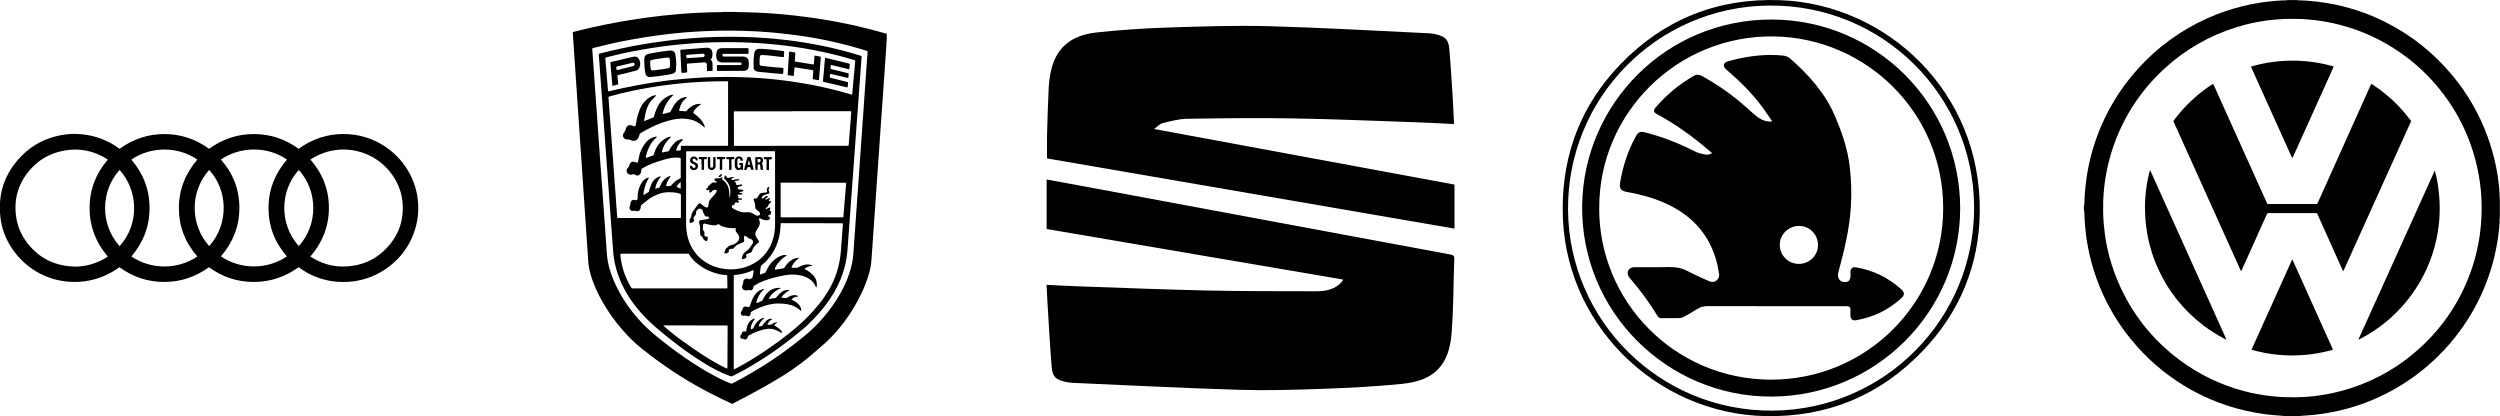
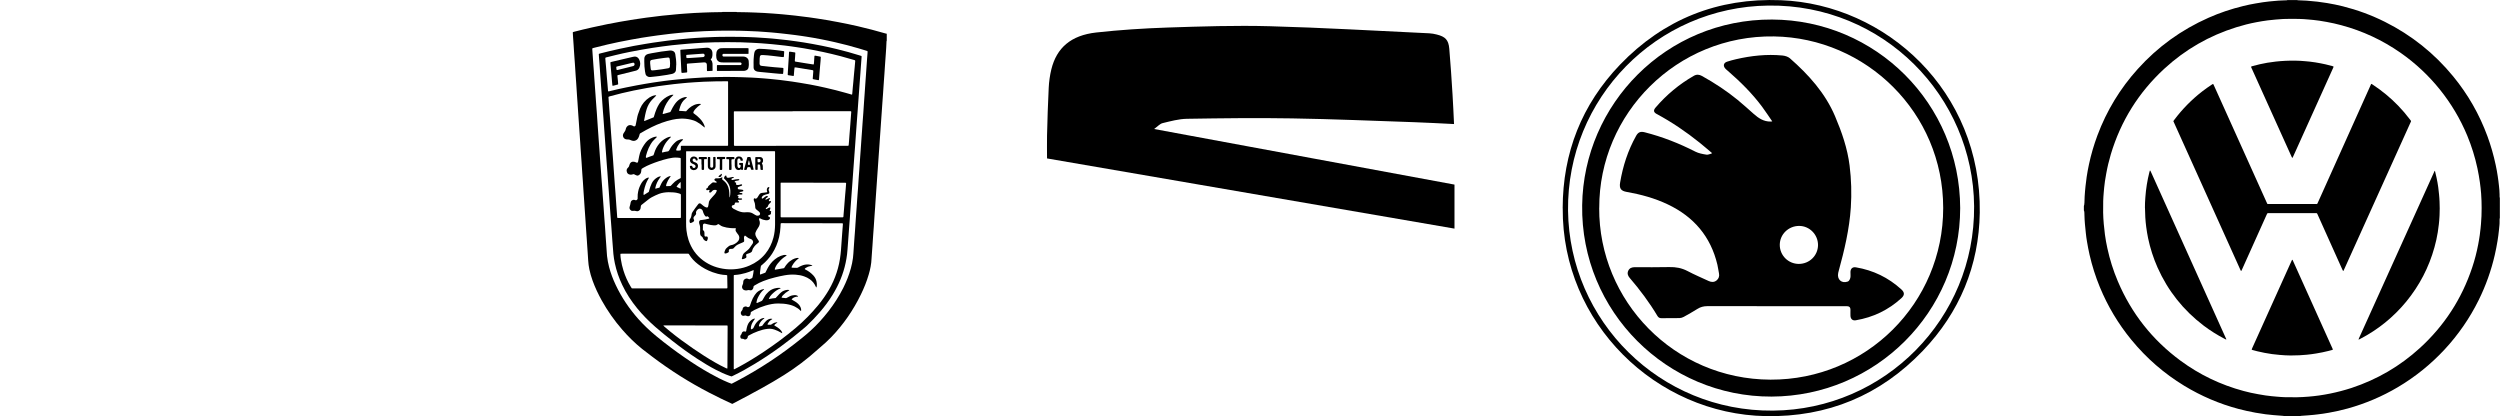
<svg xmlns="http://www.w3.org/2000/svg" id="Laag_2" data-name="Laag 2" viewBox="0 0 490.12 81.58">
  <defs>
    <style>      .cls-1 {        stroke-width: 0px;      }    </style>
  </defs>
  <g id="Laag_1-2" data-name="Laag 1">
    <g>
      <g>
        <path class="cls-1" d="m173.85,7.95s-.05.1-.05.15c0,.14-.01.28-.02.42,0,.53-.07,1.06-.09,1.58,0,.15-.02.3-.03.45-.04.52-.07,1.03-.11,1.55-.02.33-.05.67-.07,1-.03.45-.06.9-.09,1.36-.03.46-.07.93-.1,1.39-.02.33-.05.67-.07,1-.03.45-.06.9-.09,1.36-.03.46-.07.93-.1,1.39-.02.32-.05.65-.07.97-.03.44-.06.88-.09,1.32-.03.47-.07.95-.1,1.42-.02.33-.05.67-.07,1-.03.44-.06.88-.09,1.32-.03.47-.07.95-.1,1.42-.02.33-.05.67-.07,1-.03.44-.06.88-.09,1.32-.03.47-.07.95-.1,1.42-.02.33-.05.67-.07,1-.03.44-.06.88-.09,1.32-.03.47-.07.95-.1,1.42-.02.33-.05.67-.07,1-.03.44-.06.88-.09,1.32-.03.47-.07.95-.1,1.42-.02.34-.05.69-.07,1.03-.03.45-.06.9-.09,1.36-.03.45-.07.9-.1,1.36-.02.34-.05.69-.07,1.03-.03.45-.06.9-.09,1.36-.03.45-.07.9-.1,1.36-.02.33-.05.67-.07,1-.03.45-.06.9-.09,1.36-.03.46-.07.93-.1,1.39-.03.38-.06.75-.08,1.13-.04,1.09-.25,2.14-.56,3.18-.39,1.34-.91,2.63-1.52,3.88-1.5,3.09-3.42,5.89-5.81,8.37-.68.71-1.41,1.37-2.16,2-.18.15-.36.31-.54.47-2.05,1.85-4.24,3.51-6.58,4.98-1.42.9-2.88,1.74-4.35,2.56-1.88,1.04-3.78,2.05-5.68,3.04-.04.02-.08.04-.11.05-1.51-.69-2.99-1.41-4.46-2.17-3.94-2.04-7.68-4.4-11.22-7.08-.66-.5-1.33-1-1.98-1.52-1.42-1.14-2.71-2.41-3.9-3.78-1.55-1.78-2.9-3.7-4.05-5.77-.68-1.23-1.28-2.5-1.76-3.82-.27-.74-.49-1.5-.65-2.27-.11-.55-.19-1.11-.22-1.67-.04-.56-.08-1.12-.11-1.68-.02-.33-.05-.67-.07-1-.03-.46-.06-.93-.09-1.39-.03-.47-.07-.95-.1-1.42-.02-.33-.05-.67-.07-1-.03-.41-.05-.82-.08-1.23-.04-.54-.07-1.08-.11-1.62-.02-.33-.05-.67-.07-1-.03-.45-.06-.9-.09-1.36-.03-.48-.07-.97-.1-1.45-.02-.36-.05-.71-.07-1.07-.03-.46-.06-.93-.09-1.39-.03-.46-.07-.93-.1-1.39-.03-.36-.05-.71-.07-1.07-.03-.46-.06-.93-.09-1.39-.03-.46-.07-.93-.1-1.39-.02-.33-.05-.67-.07-1-.03-.42-.05-.84-.08-1.26-.04-.53-.07-1.06-.11-1.58-.02-.33-.05-.67-.07-1-.03-.45-.06-.9-.09-1.36-.03-.48-.07-.97-.1-1.45-.02-.34-.05-.69-.07-1.03-.03-.45-.06-.9-.09-1.36-.03-.48-.07-.97-.1-1.45-.02-.36-.05-.71-.07-1.07-.03-.46-.06-.93-.09-1.39-.03-.46-.07-.93-.1-1.39-.03-.36-.05-.71-.07-1.07-.03-.46-.06-.93-.09-1.39-.03-.46-.07-.93-.1-1.39-.02-.33-.05-.67-.07-1-.03-.42-.05-.84-.08-1.26-.04-.53-.07-1.06-.11-1.58-.02-.28-.04-.56-.05-.84,0-.04.02-.08.07-.1.05-.02.1-.04.15-.05,1.18-.3,2.36-.6,3.56-.86.97-.21,1.94-.43,2.91-.62.85-.17,1.7-.32,2.54-.48.7-.13,1.4-.25,2.11-.36.49-.08.98-.15,1.47-.22.52-.08,1.05-.16,1.57-.23.41-.06.81-.1,1.22-.15.45-.06.9-.11,1.35-.17.23-.03.45-.05.68-.08.53-.05,1.05-.1,1.58-.15.33-.03.67-.07,1-.1.26-.02.52-.05.77-.07.4-.03.8-.06,1.2-.09.5-.03.99-.07,1.49-.1.04,0,.09,0,.13-.01.59-.03,1.19-.06,1.78-.08.27-.01.54-.02.81-.03.29-.01.58-.02.87-.03.6-.01,1.21-.02,1.81-.03.11,0,.22,0,.32-.04h2.66c.1.05.21.04.32.04.6,0,1.21.02,1.81.03.29,0,.58.02.87.03.27,0,.54.02.81.03.58.03,1.16.06,1.75.08.04,0,.09,0,.13.01.5.03.99.07,1.49.1.39.03.77.06,1.16.09.27.02.54.05.81.07.33.03.67.07,1,.1.3.03.6.06.9.09.21.02.43.05.64.07.45.05.9.11,1.35.17.41.05.81.1,1.22.15.52.07,1.05.15,1.57.23.61.09,1.22.18,1.82.29.78.13,1.55.28,2.32.42,1.28.24,2.56.51,3.83.8,1.85.43,3.68.91,5.51,1.44.06.02.12.04.19.04v1.3Zm-30.43,67.29c.07-.03.14-.06.2-.1.25-.13.5-.26.75-.39,4.58-2.41,8.88-5.25,12.9-8.52.54-.44,1.09-.89,1.6-1.36,1.29-1.17,2.46-2.46,3.53-3.83,1.12-1.44,2.11-2.98,2.93-4.61.61-1.23,1.12-2.5,1.48-3.83.18-.66.32-1.32.41-2,.07-.57.1-1.14.14-1.71.03-.44.06-.88.09-1.32.02-.32.04-.65.07-.97.03-.44.07-.88.1-1.32.03-.45.06-.9.09-1.36.02-.29.04-.58.06-.87.03-.37.05-.73.08-1.1.03-.46.07-.93.1-1.39.03-.44.06-.88.09-1.32.02-.32.04-.65.07-.97.03-.44.07-.88.1-1.32.03-.45.06-.9.09-1.36.02-.34.05-.69.07-1.03.03-.44.07-.88.1-1.32.03-.45.06-.9.09-1.36.02-.34.05-.69.07-1.03.03-.46.07-.93.1-1.39.03-.44.06-.88.09-1.32.02-.33.05-.67.07-1,.03-.46.07-.93.1-1.39.03-.44.06-.88.09-1.32.02-.32.04-.65.07-.97.03-.44.07-.88.1-1.32.03-.45.06-.9.09-1.36.02-.34.05-.69.07-1.03.03-.46.07-.93.1-1.39.03-.44.06-.88.09-1.32.02-.33.05-.67.07-1,.03-.46.07-.93.1-1.39.03-.44.06-.88.09-1.32.04-.57.08-1.14.12-1.71.03-.43.06-.86.1-1.29,0-.08,0-.15,0-.23,0-.04-.02-.08-.07-.1-.08-.03-.16-.06-.25-.08-.51-.15-1.01-.31-1.52-.46-1.51-.44-3.04-.84-4.57-1.19-.89-.2-1.79-.4-2.69-.57-.52-.1-1.04-.2-1.56-.29-.45-.08-.89-.15-1.34-.22-.35-.06-.7-.11-1.06-.16-.36-.05-.73-.11-1.09-.15-.41-.05-.81-.1-1.22-.15-.53-.06-1.05-.12-1.58-.18-.29-.03-.58-.06-.87-.09-.35-.03-.71-.07-1.06-.1-.4-.03-.8-.06-1.2-.09-.47-.03-.95-.07-1.42-.1-.69-.04-1.38-.06-2.07-.09-.1,0-.19,0-.29-.01-.43-.01-.86-.03-1.3-.04-1.39-.02-2.79-.03-4.18,0-.84.02-1.68.05-2.53.08-.06,0-.13,0-.19.01-.58.03-1.16.06-1.75.1-.43.03-.86.05-1.29.08-.23.02-.45.03-.68.05-.32.03-.65.06-.97.09-.33.03-.67.07-1,.1-.29.03-.58.05-.87.09-.46.05-.92.11-1.38.17-.42.05-.84.1-1.25.16-.53.07-1.07.15-1.6.23-.48.07-.96.14-1.44.22-.68.11-1.36.23-2.04.36-.83.15-1.65.31-2.48.48-1.47.31-2.93.64-4.38,1.02-.2.05-.4.1-.6.15-.18.05-.19.06-.18.24,0,.1.01.19.02.29.01.15.02.3.03.45.03.43.06.86.09,1.29.02.32.05.65.07.97.03.45.07.9.1,1.36.03.44.06.88.09,1.32.02.27.04.54.06.81.03.38.05.75.08,1.13.03.45.07.9.1,1.36.03.44.06.88.09,1.32.02.31.04.62.07.94.03.44.07.88.1,1.32.03.45.06.9.09,1.36.02.34.05.69.07,1.03.03.47.07.95.1,1.42.03.43.06.86.09,1.29.02.32.05.65.07.97.03.45.07.9.1,1.36.03.44.06.88.09,1.32.02.33.05.67.07,1,.04.48.07.97.11,1.45.03.42.06.84.09,1.26.02.31.04.62.07.94.03.43.07.86.1,1.29.03.45.06.9.09,1.36.02.36.05.71.08,1.07.03.45.07.9.1,1.36.03.44.06.88.09,1.32.02.32.05.65.07.97.03.43.07.86.1,1.29.03.45.06.9.09,1.36.02.34.05.69.07,1.03.03.47.07.95.1,1.42.03.43.06.86.09,1.29.02.27.03.54.06.81.08.73.22,1.45.4,2.16.32,1.21.76,2.38,1.3,3.52,1.15,2.45,2.66,4.67,4.45,6.69,1.08,1.21,2.26,2.32,3.51,3.35,1.82,1.49,3.7,2.91,5.64,4.24,1.59,1.1,3.22,2.14,4.91,3.08,1.14.64,2.3,1.24,3.51,1.74.24.1.48.2.73.28Z" />
        <path class="cls-1" d="m117.41,10.58c.08-.06.16-.08.25-.1,1.29-.33,2.58-.64,3.87-.92.91-.2,1.82-.38,2.73-.56.78-.15,1.57-.28,2.36-.41.48-.08.96-.16,1.44-.23.52-.08,1.05-.15,1.57-.22.42-.06.83-.11,1.25-.17.26-.03.51-.06.77-.09.3-.03.6-.07.9-.1.25-.03.49-.05.74-.08.33-.03.67-.06,1-.09.38-.03.75-.07,1.13-.1.31-.03.62-.05.94-.07.5-.03.99-.06,1.49-.09.71-.04,1.42-.07,2.14-.09.36-.01.71-.03,1.07-.03,1.38-.02,2.76-.02,4.15,0,.36,0,.71.02,1.07.03.24,0,.48.01.71.02.3.01.6.03.91.04.08,0,.15,0,.23.01.67.03,1.34.07,2,.13.4.03.8.06,1.2.09.33.03.67.06,1,.1.25.02.49.05.74.08.46.05.92.09,1.38.15.57.07,1.13.15,1.7.23.49.07.98.14,1.47.22.54.09,1.09.18,1.63.28.65.12,1.29.24,1.94.37.98.2,1.96.42,2.94.66,1.47.36,2.92.76,4.36,1.21.11.04.23.07.34.11.07.03.1.07.09.15-.05.67-.1,1.33-.15,2-.03.43-.06.86-.09,1.29-.03.44-.07.88-.1,1.32-.02.31-.05.62-.07.94-.03.42-.06.84-.09,1.26-.03.45-.07.9-.1,1.36-.02.32-.05.65-.07.97-.03.43-.06.86-.09,1.29-.03.44-.07.88-.1,1.32-.02.31-.05.62-.07.94-.03.42-.06.84-.09,1.26-.03.45-.07.9-.1,1.36-.02.32-.05.65-.07.97-.03.43-.06.86-.09,1.29-.03.44-.07.88-.1,1.32-.02.31-.05.62-.07.94-.03.42-.06.84-.09,1.26-.03.45-.07.9-.1,1.36-.02.32-.05.65-.07.97-.03.43-.06.86-.09,1.29-.03.44-.07.88-.1,1.32-.02.31-.05.62-.07.94-.03.42-.06.84-.09,1.26-.03.45-.07.9-.1,1.36-.03.33-.05.67-.07,1-.03.43-.06.86-.09,1.29-.03.43-.07.86-.1,1.29-.02.31-.05.62-.07.94-.03.42-.06.84-.09,1.26-.03.45-.07.9-.1,1.36-.03.36-.05.71-.08,1.07-.03.32-.05.65-.09.97-.07.56-.16,1.11-.28,1.66-.47,2.22-1.34,4.28-2.52,6.21-.75,1.22-1.6,2.36-2.53,3.44-.8.93-1.66,1.82-2.55,2.67-.13.13-.27.25-.41.36-3.08,2.62-6.33,5.01-9.79,7.11-1.37.84-2.78,1.62-4.23,2.32-.08.04-.16.08-.23.11-.03.01-.06.02-.11.04-.13-.04-.28-.08-.42-.13-.91-.32-1.78-.72-2.63-1.16-1.28-.66-2.5-1.41-3.7-2.19-1.65-1.08-3.25-2.24-4.81-3.46-1.15-.89-2.28-1.81-3.38-2.77-1.28-1.12-2.47-2.32-3.55-3.64-1.16-1.42-2.16-2.94-2.94-4.6-.64-1.35-1.13-2.75-1.44-4.22-.13-.61-.23-1.23-.29-1.85-.05-.52-.09-1.03-.12-1.55-.03-.43-.07-.86-.1-1.29-.02-.32-.05-.65-.07-.97-.03-.43-.06-.86-.09-1.29-.03-.44-.07-.88-.1-1.32-.02-.31-.05-.62-.07-.94-.03-.42-.06-.84-.09-1.26-.03-.45-.07-.9-.1-1.36-.02-.33-.05-.67-.07-1-.03-.43-.06-.86-.09-1.29-.03-.43-.07-.86-.1-1.29-.03-.33-.05-.67-.07-1-.03-.43-.06-.86-.09-1.29-.03-.43-.07-.86-.1-1.29-.02-.31-.05-.62-.07-.94-.03-.42-.06-.84-.09-1.26-.03-.45-.07-.9-.1-1.36-.02-.32-.05-.65-.07-.97-.03-.42-.06-.84-.09-1.26-.03-.45-.07-.9-.1-1.36-.02-.33-.05-.67-.07-1-.03-.43-.06-.86-.09-1.29-.03-.43-.07-.86-.1-1.29-.02-.32-.05-.65-.07-.97-.03-.43-.06-.86-.09-1.29-.03-.44-.07-.88-.1-1.32-.02-.31-.05-.62-.07-.94-.03-.42-.06-.84-.09-1.26-.03-.45-.07-.9-.1-1.36-.02-.33-.05-.67-.07-1-.03-.43-.06-.86-.09-1.29-.03-.43-.07-.86-.1-1.29-.01-.16-.02-.32-.03-.48,0-.04,0-.08,0-.12Zm11.88,26.17c.04-.07.07-.14.1-.21.1-.2.19-.41.29-.61.22-.43.54-.78.93-1.06.2-.15.42-.26.66-.33.05-.01.11-.02.16-.02.01,0,.03.02.04.03,0,0,0,.02,0,.03-.07.1-.13.2-.2.29-.23.33-.42.68-.56,1.05-.06.16-.11.33-.13.5,0,.04.03.08.08.08.24,0,.47-.02.71-.03.07,0,.12-.03.17-.08.12-.13.24-.25.36-.38.27-.3.57-.56.92-.76.19-.11.38-.21.57-.31.04-.02.07-.06.07-.1,0-.08,0-.15,0-.23,0-1.1,0-2.2,0-3.3,0-.08,0-.15,0-.23,0-.05-.05-.1-.1-.11-.05-.01-.1-.03-.16-.03-.13-.01-.26-.03-.39-.04-.3-.02-.6-.02-.91.02-.31.04-.62.1-.92.17-1.2.29-2.37.67-3.5,1.14-.46.19-.91.4-1.34.65-.1.06-.2.13-.3.19-.06.04-.09.09-.09.16-.02.14-.03.28-.05.42-.04.34-.24.57-.53.73-.11.06-.23.07-.34.02-.09-.03-.18-.07-.27-.11-.08-.04-.15-.08-.23-.12-.07-.03-.14-.04-.22-.01-.15.05-.31.1-.47.09-.52-.04-.72-.3-.78-.71-.03-.2.02-.39.15-.55.07-.08.14-.16.22-.24.05-.05.08-.1.1-.17.02-.07.03-.15.06-.22.04-.1.07-.21.12-.3.15-.25.37-.38.67-.36.11,0,.21.02.32.06.11.05.22.09.33.13.07.03.19-.01.22-.08.03-.06.05-.12.06-.18.07-.34.14-.68.2-1.02.04-.21.09-.42.16-.63.27-.74.64-1.41,1.13-2.03.37-.46.83-.78,1.37-1,.17-.07.35-.12.53-.15.08-.02.17,0,.26,0,0,0,.03.04.02.05-.03.04-.06.09-.1.12-.15.15-.31.3-.46.45-.26.25-.47.53-.65.84-.29.48-.52.99-.7,1.53-.08.25-.16.49-.22.75-.03.11-.03.21-.02.32,0,.07.07.11.14.08.02,0,.04-.01.06-.02.35-.15.7-.27,1.06-.39.07-.02.14-.05.21-.08.09-.17.14-.34.19-.52.16-.52.4-1,.71-1.45.44-.64,1.01-1.12,1.7-1.46.21-.11.44-.17.67-.22.05-.01.11,0,.16,0,0,0,.02.01.01.02,0,.02,0,.05-.02.06-.27.27-.53.54-.77.83-.37.46-.64.97-.84,1.52-.05.15-.08.31-.12.47,0,.04,0,.09,0,.13,0,.03.03.07.06.06.01,0,.02,0,.03,0,.35-.08.69-.18,1.05-.21.07,0,.12-.04.17-.09.04-.05.08-.1.12-.15.04-.07.08-.15.12-.23.28-.53.66-.98,1.11-1.38.27-.24.59-.39.94-.49.16-.04.32-.06.48-.03.03,0,.04.01.04.04,0,.02,0,.04-.01.06-.04.04-.08.08-.12.11-.22.2-.42.41-.6.64-.25.33-.45.69-.58,1.08-.08.24-.03.28.18.28.1,0,.19,0,.29,0,.13,0,.26-.01.39-.07,0-.04.02-.08.02-.12,0-.1,0-.19,0-.29,0-.52-.07-.46.46-.46,2.78,0,5.55,0,8.33,0,.12,0,.24,0,.36,0,.06,0,.1-.05.11-.1,0-.09,0-.17,0-.26,0-3.97,0-7.95,0-11.92,0-.09,0-.17,0-.26,0-.06-.04-.1-.1-.11-.05,0-.11,0-.16,0-1.49,0-2.98.03-4.47.09-.06,0-.13,0-.19.01-.57.03-1.14.06-1.71.1-.42.03-.84.05-1.26.09-.29.02-.58.05-.87.08-.33.03-.67.06-1,.1-.29.03-.58.05-.87.09-.45.05-.9.11-1.35.17-.56.07-1.11.14-1.67.22-.74.11-1.47.24-2.2.36-.89.15-1.78.33-2.67.51-1.54.32-3.07.69-4.59,1.11-.1.03-.21.05-.3.1-.05.06-.04.13-.03.19.02.34.05.69.07,1.03.03.42.06.84.09,1.26.02.31.05.62.07.94.03.43.07.86.1,1.29.03.43.06.86.09,1.29.02.33.05.67.07,1,.03.45.07.9.1,1.36.03.42.06.84.09,1.26.02.31.05.62.07.94.03.43.07.86.1,1.29.03.43.06.86.09,1.29.02.33.05.67.07,1,.03.45.07.9.1,1.36.03.42.06.84.09,1.26.02.31.04.62.07.94.03.43.07.86.1,1.29.03.43.06.86.09,1.29.02.33.05.67.07,1,.03.44.07.88.1,1.32.03.34.05.69.07,1.03,0,.02,0,.04.01.06,0,.04.05.08.09.08.11,0,.22.01.32.01,1.46,0,2.92,0,4.37,0,2.41,0,4.82,0,7.23,0,.11,0,.22,0,.32,0,.1,0,.14-.04.15-.13,0-.04,0-.09,0-.13,0-1.38,0-2.76,0-4.15,0-.24.01-.27-.27-.37-.06-.02-.12-.04-.18-.06-.32-.1-.65-.15-.99-.18-.65-.05-1.29-.06-1.94.05-.31.05-.61.12-.91.24-.49.19-.97.42-1.44.67-.24.13-.46.28-.67.45-.38.3-.76.6-1.14.9-.06.05-.12.09-.18.14-.07.06-.11.13-.13.22-.03.13-.04.26-.05.39,0,.15-.07.27-.16.38-.04.04-.08.08-.12.11-.16.13-.34.18-.55.12-.22-.07-.45-.08-.67-.05-.02,0-.04,0-.06,0-.18.03-.32-.05-.43-.17-.17-.18-.24-.39-.16-.63.09-.28.16-.56.2-.85.04-.29.33-.58.75-.5.05.01.1.03.15.05.03,0,.06.02.09.02.03,0,.07,0,.1,0,.1-.04.19-.11.25-.2.04-.06.03-.12.03-.19,0-.09,0-.17,0-.26-.02-.34.03-.67.09-1,.11-.64.37-1.22.69-1.77.17-.28.39-.52.65-.71.12-.09.25-.17.39-.23.11-.05.22-.08.34-.09,0,0,.02,0,.03.02,0,.02.02.04.01.06-.02.05-.05.09-.08.14-.19.31-.36.64-.49.98-.17.44-.3.9-.4,1.37-.05.24-.1.49-.08.74,0,.03.01.06.03.08.03.03.06,0,.09,0,.29-.18.58-.37.88-.55,0,0,.02-.01.04-.03.02-.08.05-.17.07-.27.12-.48.29-.95.5-1.4.25-.52.63-.89,1.12-1.18.18-.1.37-.18.58-.2.02,0,.05,0,.06.02.01.01.01.04,0,.06-.06.08-.12.15-.17.23-.42.58-.74,1.22-.88,1.93,0,.04-.01.09-.01.13,0,.02.04.07.06.06.26-.08.51-.17.78-.21Zm17.56,18.03c.2-.07.37-.15.53-.23.08-.05.13-.11.15-.2.04-.21.09-.42.13-.63.04-.23.07-.47.1-.7,0-.03-.04-.06-.06-.06-.05.02-.1.04-.15.06-.45.2-.92.37-1.4.51-.67.19-1.34.33-2.03.37-.06,0-.13.01-.19.02-.03,0-.08.06-.08.09,0,.12,0,.24,0,.36,0,5.87,0,11.74,0,17.62,0,.11,0,.22,0,.32,0,.02,0,.05.01.06.01.01.04.03.05.03.04,0,.08-.02.12-.04.27-.14.54-.28.8-.42,1.71-.92,3.36-1.94,4.98-3.02,2.15-1.44,4.24-2.98,6.22-4.66,1.55-1.31,2.98-2.76,4.28-4.32.81-.97,1.54-2,2.18-3.09,1.26-2.17,2.03-4.49,2.3-6.99.03-.27.05-.54.08-.81.04-.46.07-.93.1-1.39.03-.42.06-.84.09-1.26.02-.31.04-.62.07-.94.03-.43.07-.86.1-1.29.03-.44.07-.4-.38-.4-3.8,0-7.6-.01-11.4-.02-.08,0-.15,0-.23,0-.15,0-.17.03-.18.16-.01.2-.02.41-.03.61-.03.66-.13,1.31-.27,1.95-.27,1.18-.73,2.28-1.39,3.29-.53.81-1.17,1.52-1.92,2.14-.08.07-.16.14-.24.2-.02.1-.05.18-.06.26-.06.35-.11.7-.14,1.06-.01.12,0,.24,0,.35,0,.01.03.03.04.04.03,0,.06,0,.09-.01.29-.11.59-.22.88-.33.02,0,.03-.02.06-.04.04-.09.09-.18.14-.28.1-.2.2-.41.31-.61.35-.65.81-1.22,1.39-1.69.35-.29.74-.52,1.17-.69.18-.07.37-.12.56-.16.13-.03.26-.03.39-.01.05,0,.1.03.16.04.03,0,.04.02.03.05,0,0,0,.02-.01.03-.2.13-.4.26-.59.4-.43.33-.8.73-1.14,1.15-.15.18-.28.38-.39.6-.05.1-.09.19-.13.29-.03.07-.04.14-.06.22-.01.07.02.11.09.1.49-.1.98-.18,1.47-.25.08-.01.17-.04.26-.05.04-.07.09-.13.13-.19.14-.25.31-.47.5-.68.29-.34.64-.61,1.03-.83.24-.13.49-.22.76-.28.15-.03.3-.04.45-.01,0,0,.01.02.01.03,0,0,0,.02,0,.03-.05.04-.1.09-.15.12-.44.34-.8.75-1.08,1.23-.05.09-.1.19-.15.29-.01.03-.02.06-.03.09-.01.04.02.1.06.1.06,0,.13.02.19.02.25,0,.5.01.74.02.11,0,.21-.02.31-.08.22-.14.45-.25.69-.35.42-.18.86-.26,1.33-.23.22.02.43.06.63.14.04.02.07.04.11.07,0,0,.01.02.01.03,0,0-.01.02-.02.02-.13.02-.25.04-.38.06-.31.05-.6.16-.87.34-.08.05-.16.11-.21.19-.01.02,0,.07.02.09.05.03.1.05.14.07.58.29,1.08.67,1.52,1.14.31.34.53.74.62,1.19.03.14.04.28.06.42.03.22,0,.43-.04.64,0,.04-.04.07-.06.11-.08-.05-.09-.13-.12-.2-.26-.57-.64-1.05-1.15-1.41-.33-.24-.7-.42-1.09-.56-.54-.2-1.1-.3-1.68-.34-.73-.06-1.45,0-2.16.12-.65.11-1.29.26-1.93.42-.78.19-1.54.42-2.28.72-.55.22-1.09.47-1.59.79-.1.06-.21.12-.29.21-.01.08-.03.16-.04.25-.03.14-.08.27-.17.38-.1.13-.23.19-.4.18-.07,0-.15-.02-.22-.04-.13-.03-.25-.02-.38.02-.18.07-.36.05-.54,0-.41-.1-.62-.52-.47-.91.02-.05.04-.1.06-.15.08-.16.13-.32.12-.5,0-.06,0-.13.02-.19.07-.39.48-.64.86-.51.11.04.22.08.34.13Zm-3.62-25.13h0c-.38,0-.76,0-1.13,0-2.4,0-4.79,0-7.19,0-.11,0-.22,0-.32,0-.04,0-.08.04-.08.08,0,.12,0,.24,0,.36,0,3.11,0,6.22,0,9.32,0,1.45,0,2.89,0,4.34,0,.47.01.95.07,1.42.08.65.21,1.28.41,1.89.54,1.62,1.47,2.97,2.85,4,1.33.99,2.84,1.53,4.48,1.7.74.08,1.49.06,2.23-.04.84-.11,1.65-.33,2.42-.67,1.2-.52,2.23-1.27,3.06-2.28.78-.95,1.3-2.03,1.61-3.22.21-.82.3-1.66.31-2.5,0-.56,0-1.12,0-1.68,0-4.09,0-8.18,0-12.27,0-.12,0-.24,0-.36,0-.04-.04-.08-.08-.09-.12,0-.24-.01-.36-.01-2.75,0-5.51,0-8.26,0Zm23.78-11.09s.05-.05.06-.08c.02-.1.03-.19.03-.29.03-.35.06-.71.09-1.06.03-.34.07-.69.1-1.03.03-.34.06-.69.09-1.03.02-.26.05-.52.07-.77.03-.34.07-.69.1-1.03.04-.42.08-.84.11-1.26,0-.02,0-.04,0-.06,0-.08-.03-.13-.09-.15-.06-.02-.12-.04-.19-.06-.86-.25-1.72-.5-2.59-.73-1.14-.3-2.28-.57-3.43-.82-.7-.15-1.4-.28-2.09-.42-.55-.11-1.1-.2-1.66-.3-.47-.08-.94-.15-1.41-.22-.36-.05-.73-.11-1.09-.16-.41-.06-.81-.11-1.22-.16-.46-.06-.92-.1-1.38-.15-.39-.04-.77-.08-1.16-.12-.31-.03-.62-.06-.94-.08-.42-.04-.84-.07-1.26-.1-.53-.03-1.06-.06-1.58-.09-.78-.04-1.55-.08-2.33-.1-1.72-.04-3.43-.04-5.15,0-.66.01-1.32.05-1.98.07-.08,0-.15.01-.23.01-.55.03-1.1.06-1.65.1-.41.03-.82.05-1.23.09-.59.05-1.18.11-1.77.16-.51.05-1.01.09-1.51.15-.61.07-1.22.15-1.83.23-.67.09-1.35.18-2.02.29-.71.11-1.43.24-2.14.36-.74.13-1.49.27-2.23.42-.95.19-1.9.4-2.84.63-.62.15-1.24.31-1.85.46-.11.03-.15.07-.14.18.01.18.02.37.04.55.03.37.07.73.1,1.1.03.38.06.75.09,1.13.02.29.05.58.07.87.03.38.07.75.1,1.13.05.53.09,1.05.13,1.58,0,.12.05.14.17.11.12-.03.23-.06.35-.09,1.01-.24,2.02-.48,3.03-.68.71-.14,1.42-.29,2.13-.42.54-.1,1.08-.19,1.63-.29.47-.08.94-.16,1.41-.23.36-.06.73-.11,1.09-.16.41-.06.81-.11,1.22-.17.25-.03.49-.06.74-.09.26-.03.51-.06.77-.09.35-.04.71-.08,1.06-.11.29-.03.58-.06.87-.08.37-.03.73-.07,1.1-.1.42-.03.84-.06,1.26-.09.52-.03,1.03-.08,1.55-.1.82-.03,1.64-.09,2.46-.09.29,0,.58-.01.87-.02,1.03-.03,2.05-.02,3.08,0,.42.01.84.02,1.26.03.7.02,1.4.05,2.1.08.33.01.67.04,1,.06.33.02.67.04,1,.07.25.02.5.04.74.06.3.03.6.05.9.08.32.03.64.07.97.1.29.03.58.06.87.09.44.05.88.11,1.32.17.4.05.79.1,1.19.16.49.07.98.15,1.47.23.68.11,1.36.22,2.04.35,1,.19,1.99.39,2.98.62,1.35.31,2.69.64,4.01,1.02.38.11.77.22,1.15.33Zm-11.62,3.24v.02c-3.68,0-7.36,0-11.05,0-.12,0-.24,0-.36,0-.06,0-.1.04-.11.1,0,.11,0,.22,0,.32,0,1.96.01,3.93.02,5.89,0,.52-.07.46.47.46,2.34,0,4.69,0,7.03,0,4.85,0,9.7,0,14.54-.01.11,0,.22,0,.32,0,.08,0,.12-.04.13-.11.02-.23.04-.45.06-.68.03-.41.06-.82.09-1.23.02-.29.04-.58.07-.87.03-.41.07-.82.1-1.23.03-.42.06-.84.09-1.26.02-.31.04-.62.07-.94.05-.52.09-.46-.43-.46-3.68,0-7.36,0-11.05,0Zm-12.86,32.15c-.07-.01-.13-.03-.19-.03-.2-.02-.41-.02-.61-.05-.69-.09-1.35-.26-2.01-.5-1.04-.38-2.01-.89-2.88-1.58-.7-.54-1.3-1.17-1.75-1.93-.02-.04-.05-.07-.08-.11-.13-.03-.26-.02-.38-.02-2.31,0-4.62,0-6.93,0-1.89,0-3.78,0-5.67,0-.12,0-.24,0-.35.02-.02,0-.04.03-.04.04,0,.04-.01.09-.01.13,0,.31.05.62.09.93.11.74.28,1.46.5,2.17.35,1.12.82,2.18,1.43,3.18.07.11.14.22.21.32.14.04.27.02.4.02,5.97,0,11.94,0,17.91,0,.1,0,.19,0,.29,0,.03,0,.07,0,.09-.02.02,0,.04-.03.04-.04.01-.05.02-.11.02-.16-.01-.74-.03-1.49-.04-2.23,0-.04-.01-.08-.02-.13Zm16.94-18.14h0c-2.01,0-4.02,0-6.03,0-.11,0-.22,0-.32,0-.04,0-.08.04-.08.09,0,.1,0,.19,0,.29,0,2.01,0,4.02,0,6.02,0,.44-.05.39.4.39,2.3,0,4.6,0,6.9,0,1.52,0,3.05,0,4.57,0,.11,0,.22,0,.32,0,.07,0,.11-.05.12-.12.01-.14.02-.28.03-.42.03-.4.07-.8.1-1.19.03-.39.06-.77.09-1.16.04-.49.08-.99.12-1.48.03-.38.07-.75.1-1.13.03-.34.06-.69.08-1.03,0-.06,0-.13,0-.19,0-.02-.03-.04-.04-.04-.11,0-.21-.02-.32-.02-2.01,0-4.02,0-6.03,0Zm-16.88,36.43c.03-.12.01-.24.02-.35,0-2,.02-3.99.03-5.99,0-.57,0-1.14.01-1.72,0-.1,0-.19-.01-.29,0-.04-.04-.08-.08-.08-.12,0-.24,0-.36,0-3.92,0-7.84-.01-11.76-.02-.1,0-.19,0-.29,0-.02,0-.05,0-.06.01-.01.01-.02.05-.02.05.04.05.08.1.13.14.36.31.72.62,1.09.92,1.48,1.21,3.02,2.34,4.6,3.42,1.41.97,2.84,1.89,4.32,2.74.68.39,1.38.76,2.09,1.09.08.04.16.07.24.1.01,0,.04-.01.06-.02Zm-9.94-35.63s.03.03.05.04c.21.1.43.2.64.31.05.03.11-.01.11-.07,0-.37,0-.73,0-1.1,0-.04-.03-.08-.05-.07-.02,0-.04,0-.06.02-.25.24-.48.49-.67.79-.02.03-.02.06-.03.09Z" />
        <path class="cls-1" d="m128.17,22.96c.02-.07.04-.13.06-.19.14-.5.31-.99.51-1.46.13-.31.29-.6.47-.89.05-.08.1-.16.16-.24.5-.64,1.13-1.13,1.87-1.45.21-.09.42-.16.66-.16.03,0,.06,0,.09.01,0,0,.01.01.02.02,0,0,0,.03,0,.03-.05.06-.1.11-.16.16-.27.25-.52.52-.74.81-.58.77-.98,1.62-1.18,2.57-.01.06-.03.13.02.19.06-.01.12-.02.18-.04.38-.12.76-.23,1.15-.32.03,0,.07-.01.09-.03.04-.02.07-.05.09-.08.05-.08.09-.17.13-.26.17-.35.35-.69.57-1.02.14-.21.28-.41.45-.6.32-.36.7-.64,1.15-.82.27-.11.55-.19.85-.16.03,0,.04.02.04.04,0,.01,0,.02,0,.03-.02.03-.04.05-.06.08-.07.07-.14.14-.22.19-.52.41-.84.94-1.04,1.57-.06.2-.12.39-.17.59-.02.06-.04.12,0,.2.11.04.23.01.35.02.11,0,.22,0,.32.02.12,0,.24.02.35.03.11,0,.21.01.33.02.05-.06.11-.11.15-.17.26-.3.56-.57.9-.79.33-.21.68-.37,1.07-.45.26-.05.51-.07.77-.03,0,0,.01.01.02.02,0,0,0,.02,0,.03-.05.04-.1.08-.15.12-.32.22-.62.47-.88.76-.14.15-.27.31-.37.49-.05.09-.09.17-.09.28,0,.04,0,.09.04.12.06.05.12.09.18.13.37.26.71.56,1.03.89.26.27.49.55.67.87.15.26.28.54.32.84,0,.01-.02.03-.03.05,0,0-.02,0-.03,0-.05-.04-.1-.08-.15-.12-.41-.37-.86-.68-1.34-.96-.38-.22-.79-.35-1.21-.45-.66-.15-1.32-.22-1.99-.19-.54.02-1.07.09-1.6.21-1.41.31-2.75.81-4.04,1.44-.75.36-1.47.77-2.19,1.19-.04.02-.08.04-.11.07-.03.03-.06.06-.07.1-.02.05-.03.1-.04.16-.06.22-.13.44-.24.63-.17.31-.44.5-.79.56-.18.03-.34-.02-.51-.07-.09-.03-.18-.07-.27-.11-.12-.06-.24-.08-.37-.09-.13,0-.26,0-.39-.02-.38-.04-.67-.37-.68-.74,0-.15.03-.3.11-.43.06-.1.13-.2.2-.3.12-.17.22-.34.25-.55.02-.13.07-.25.14-.36.02-.03.03-.06.05-.08.27-.33.54-.41.95-.3.14.04.26.1.38.18.08.05.16.07.24,0,.02-.02.05-.04.08-.05.05-.03.08-.07.09-.13.02-.06.03-.13.04-.19.1-.52.21-1.04.31-1.55.03-.14.07-.27.11-.4.13-.38.26-.76.41-1.12.39-.93,1.02-1.67,1.87-2.22.31-.2.65-.34,1.02-.4.09-.01.17-.03.26,0,0,0,.01.02.01.02,0,0,0,.03,0,.03-.04.05-.08.1-.13.14-.24.22-.47.45-.69.69-.48.53-.82,1.13-1.04,1.81-.12.38-.22.77-.3,1.16-.07.35-.13.7-.2,1.05,0,.02,0,.04,0,.06,0,.05.04.09.08.07.05-.02.1-.04.15-.06.47-.21.95-.4,1.44-.58.07-.03.14-.06.21-.09Z" />
        <path class="cls-1" d="m149.8,56.69s-.03.06-.05.08c-.54.43-.88,1-1.18,1.6-.11.22-.18.46-.23.71-.02.08-.02.17-.03.26,0,.05.04.08.08.07.03-.01.06-.02.09-.03.26-.11.51-.23.77-.34.11-.04.18-.11.24-.21.13-.22.26-.45.39-.67.21-.37.49-.68.8-.97.43-.39.93-.62,1.5-.71.19-.03.38-.06.58-.05.1,0,.19.01.28.07,0,.02,0,.03-.02.05,0,0-.02,0-.03.01-.51.18-.94.47-1.34.83-.12.11-.24.22-.35.33-.24.23-.41.5-.55.79-.01.02-.02.07,0,.08.02.02.06.02.09.02.4-.09.81-.14,1.22-.18.05-.05.1-.11.15-.16.2-.21.39-.43.59-.64.1-.1.2-.19.31-.29.35-.31.78-.46,1.24-.51.14-.01.28,0,.4.06-.03.07-.1.09-.15.12-.41.23-.77.52-1.09.86-.12.13-.23.26-.28.43,0,.03,0,.05.02.05.04.01.08.03.12.03.23.03.45.05.68.07.04,0,.09,0,.12-.02.07-.03.13-.07.2-.1.15-.08.31-.16.46-.24.28-.15.59-.21.9-.23.26-.02.52.03.72.21.01.01.01.04.01.06,0,0-.01.01-.02.02-.03,0-.06.01-.1.01-.05,0-.11,0-.16.01-.34.05-.65.17-.89.41-.03.03-.05.07-.08.1,0,0,0,.02,0,.04.05.03.1.07.16.1.18.1.36.2.53.31.21.13.41.28.59.46.25.25.44.53.53.87.04.15.06.3.04.45,0,.02-.02.04-.04.04-.02,0-.04,0-.06-.01-.06-.06-.12-.12-.18-.18-.13-.13-.27-.24-.43-.34-.06-.03-.11-.06-.17-.1-.46-.31-.98-.49-1.52-.61-.7-.16-1.41-.21-2.12-.21-.85,0-1.67.17-2.48.41-.73.22-1.45.5-2.13.85-.23.12-.45.26-.67.39-.05.03-.07.07-.08.13,0,.1,0,.19-.03.29-.08.34-.3.49-.65.41-.08-.02-.16-.05-.24-.09-.08-.04-.16-.05-.25-.02-.11.04-.23.05-.35.04-.13,0-.23-.06-.3-.17-.15-.22-.19-.49-.01-.72.03-.04.06-.09.1-.13.09-.09.13-.19.14-.31.03-.38.49-.6.8-.45.02,0,.04.02.06.03.19.14.35.03.5-.08.03-.02.05-.07.06-.11.09-.26.19-.53.28-.79.16-.47.39-.91.67-1.33.21-.32.47-.59.79-.8.28-.19.59-.31.92-.37.03,0,.06,0,.1,0,0,0,.02,0,.04.01Z" />
        <path class="cls-1" d="m149.45,63.84c.14-.19.27-.38.41-.55.11-.13.23-.26.35-.38.13-.13.28-.23.45-.31.23-.11.47-.14.72-.09,0,0,.02.01.02.02.01.02,0,.04-.02.05-.06.04-.13.08-.19.12-.28.18-.49.42-.65.71-.03.05-.04.1-.06.15-.01.04.02.1.05.1.19,0,.39,0,.58,0,.04,0,.08-.02.12-.05.08-.05.16-.11.24-.16.23-.14.48-.24.76-.26.04,0,.09,0,.13,0,.02,0,.03.03.04.04,0,0,0,.02-.01.02-.12.09-.25.17-.37.26-.08.06-.15.12-.2.21-.02.03,0,.1.03.12.08.05.17.09.25.14.27.16.53.33.76.54.23.2.41.44.5.74,0,.02,0,.04-.02.06,0,0-.02,0-.03,0-.02,0-.04-.02-.06-.03-.04-.02-.07-.05-.11-.07-.42-.25-.86-.45-1.32-.61-.43-.14-.86-.19-1.31-.14-.66.07-1.29.24-1.91.47-.62.22-1.21.5-1.79.82-.05.03-.09.05-.14.09-.02.02-.04.05-.05.08-.01.06-.01.13-.03.19-.06.21-.19.36-.4.42-.11.03-.22.04-.31-.03-.09-.07-.19-.09-.3-.09-.06,0-.13-.01-.19-.02-.1,0-.16-.06-.19-.15-.02-.05-.04-.1-.05-.15-.04-.14-.02-.28.07-.4.02-.03.04-.05.06-.08.08-.07.11-.16.13-.25,0-.04.03-.08.04-.12.09-.23.35-.33.53-.27.05.02.1.03.16.04.05.01.14-.05.15-.11.02-.14.05-.28.07-.41.04-.25.11-.48.19-.72.16-.45.45-.81.83-1.09.16-.12.33-.2.53-.23.04,0,.08,0,.08.03,0,.02,0,.05-.01.06-.06.08-.12.15-.17.23-.25.35-.44.71-.55,1.13-.05.2-.07.4-.04.61,0,.02.05.05.08.04.07-.03.13-.07.21-.09.11-.04.17-.12.22-.22.09-.19.18-.37.27-.55.23-.41.54-.75.92-1.03.27-.19.56-.32.89-.34.03,0,.04.01.04.04,0,.01,0,.02,0,.03-.02.02-.04.05-.07.07-.08.06-.15.12-.23.18-.17.15-.33.31-.46.5-.13.18-.22.37-.28.58-.02.06-.01.13-.02.19,0,.04.05.08.09.08.02,0,.04,0,.06,0,.18-.04.36-.07.52-.14Z" />
        <path class="cls-1" d="m139.04,42.78s0-.05,0-.07c-.09-.09-.18-.19-.27-.28-.03-.03-.08-.03-.12-.02-.01,0-.02,0-.03.01-.16.1-.29.03-.4-.1-.07-.09-.14-.19-.19-.3-.11-.2-.18-.41-.24-.63-.03-.12-.1-.22-.18-.3-.11-.11-.24-.17-.4-.19-.09,0-.17,0-.25.05-.16.09-.3.21-.4.37-.09.14-.14.29-.1.46.04.15-.02.28-.12.39-.04.05-.09.09-.13.14-.05.06-.1.11-.15.17-.11.15-.14.31-.06.49.03.06.05.12.07.18.03.09.02.17-.05.24-.02.02-.04.05-.07.07-.16.13-.35.22-.55.27-.06.01-.13-.03-.16-.09-.07-.18-.08-.36-.04-.54.01-.05.04-.1.07-.15.03-.05.06-.09.09-.13.1-.17.17-.35.19-.54,0-.05,0-.11.02-.16.02-.2.08-.38.19-.54.35-.52.71-1.03,1.1-1.52.04-.05.09-.1.13-.14.08-.07.24-.08.34-.02.07.05.14.1.21.16.1.08.2.17.3.25.15.13.31.23.49.31.08.03.16.06.25.07.08.02.18-.05.21-.12.03-.06.05-.12.06-.18.03-.13.05-.25.07-.38.01-.09.03-.17.04-.26.02-.25.13-.45.28-.64.12-.15.25-.3.38-.44.17-.19.34-.36.5-.55.17-.19.3-.39.38-.64,0-.03.02-.06.02-.09,0-.05-.01-.08-.05-.11-.02-.01-.03-.03-.05-.03-.2-.05-.41-.04-.6.04-.08.04-.14.09-.2.16-.06.06-.11.13-.17.2-.09.1-.2.12-.32.1-.07-.01-.13-.1-.11-.17.03-.08.06-.16.09-.24.02-.07-.03-.13-.11-.12-.04,0-.08.02-.13.03-.05.01-.1.03-.16.04-.04,0-.09,0-.13,0-.04,0-.08-.03-.1-.07-.06-.11-.02-.25.08-.31.03-.01.06-.02.09-.03.06-.03.11-.07.12-.14.02-.15.11-.25.22-.35.16-.14.32-.29.48-.43.06-.05.12-.09.18-.14.08-.06.17-.08.27-.06.13.03.26.04.38.05.05,0,.11,0,.16-.02.03,0,.06-.04.06-.07,0-.03-.01-.07-.03-.08-.05-.04-.11-.07-.16-.11-.07-.05-.14-.1-.21-.15-.08-.05-.09-.14-.04-.23.06-.11.16-.18.28-.19.14-.01.28-.01.42,0,.15,0,.3,0,.45-.06.07-.03.14-.06.21-.09.05-.02.09-.05.14-.07.01.03.03.04.03.06,0,.03,0,.07,0,.1-.07.26-.07.24.13.41.09.08.18.16.27.23.24.2.43.45.58.73.17.32.27.66.33,1.01.06.35.07.71.08,1.06,0,.11,0,.22.01.32,0,0,.01.02.02.02.02,0,.05-.01.05-.03.03-.16.07-.32.08-.48.03-.28.03-.56.02-.84-.03-.59-.21-1.12-.56-1.59-.15-.2-.3-.39-.48-.57-.05-.05-.11-.11-.16-.16-.03-.03-.04-.08-.03-.12.03-.14.08-.27.17-.38.04-.04.08-.07.13-.09.07-.02.17.03.17.1,0,.03,0,.06,0,.1,0,.12.04.18.15.21.14.04.28.04.42,0,.18-.04.36-.08.54-.11.09-.02.19-.03.29,0,.04.01.06.08.03.11-.02.02-.05.05-.07.06-.07.02-.15.03-.22.06-.08.02-.13.08-.16.15-.03.08.03.18.11.19.09.01.17,0,.26-.03.31-.09.64-.11.96-.14.05,0,.11,0,.16.02.05.02.07.1.03.14-.02.02-.05.05-.07.06-.09.04-.18.07-.28.08-.14,0-.28.04-.41.08-.05.02-.09.05-.12.1-.04.06,0,.14.05.16.06.02.13.03.19.04.04,0,.07.07.05.11-.02.04-.04.08-.05.12-.03.08,0,.15.08.19.06.02.12.05.18.05.13.01.26,0,.39-.03.08-.02.16-.05.25-.07.06-.01.13-.02.19-.03.05,0,.11.04.12.09.01.06,0,.11-.05.15-.02.02-.05.04-.08.05-.05.02-.1.03-.15.05-.12.04-.24.08-.36.13-.06.02-.11.06-.16.1-.06.04-.08.14-.06.21.01.03.02.06.04.09.03.06.08.1.15.11.19.02.39.04.58.06.09,0,.17.02.25.07.03.02.06.06.08.1.02.04,0,.12-.04.14-.07.04-.16.07-.24.08-.13.02-.26.04-.38.07-.03,0-.06.03-.08.05-.01.01-.03.04-.03.05,0,.02.02.04.04.05.07.04.15.03.22.04.09,0,.17.01.25.06.03.02.05.04.07.06.05.05.03.13-.03.16-.04.01-.08.03-.12.03-.11,0-.22,0-.32,0-.15,0-.3.04-.44.09-.02,0-.03.03-.05.04-.02.02-.02.07,0,.09.04.02.08.04.12.05.1.04.12.09.08.17-.02.05-.05.1-.07.15-.01.03.02.1.05.11.11.05.22.08.34.07.08,0,.15-.02.23-.02.07,0,.14.06.16.14,0,.03,0,.06-.03.08-.07.04-.14.05-.22.06-.11,0-.22,0-.32,0-.07,0-.15.01-.22.02-.04,0-.06.08-.04.11.07.08.15.16.22.24.02.03.02.09-.01.12-.02.02-.05.04-.08.05-.03.01-.06.01-.1.01-.08,0-.15,0-.23-.01-.05,0-.11-.01-.16-.01-.12,0-.2.02-.24.17-.01.05-.02.11-.03.16-.03.09-.09.15-.18.17-.07.02-.15.03-.22.05-.09.02-.16.12-.17.21,0,.1.01.2.09.27.08.07.16.15.25.2.47.25.94.49,1.45.62.25.07.51.1.77.08.3-.03.6-.03.91,0,.22.03.42.09.61.2.17.1.33.2.5.3.09.06.19.11.29.14.16.04.32.03.48-.04.14-.06.22-.22.2-.37-.02-.1-.06-.19-.12-.26-.07-.08-.15-.15-.23-.22-.09-.08-.19-.14-.28-.22-.07-.06-.13-.12-.19-.18-.07-.08-.12-.18-.12-.29,0-.14-.02-.28-.03-.42-.02-.29-.08-.58-.21-.84-.06-.12-.08-.25-.06-.38,0-.04.03-.08.05-.12.02-.04.1-.07.14-.05.04.02.08.04.11.06.06.04.12.03.18,0,.11-.06.19-.14.26-.24.07-.11.13-.22.2-.33.06-.1.12-.2.2-.3.1-.13.24-.22.41-.24.17-.02.34-.04.51-.06.17-.02.34-.05.51-.07.05,0,.09-.07.07-.12-.03-.08-.06-.16-.07-.25-.03-.16,0-.32.09-.47.05-.09.13-.14.22-.18.02,0,.04,0,.06,0,.08,0,.15.08.12.15-.02.05-.04.1-.07.14-.1.14-.1.28-.03.43.02.05.04.1.06.15.02.06.03.13.04.19.01.12-.04.21-.16.25-.06.02-.12.04-.19.05-.15.04-.29.07-.44.12-.11.04-.22.08-.33.13-.18.09-.3.24-.37.43,0,.01,0,.02,0,.03,0,.05-.02.11.02.15.03.04.12.05.18.02.07-.05.14-.1.21-.15.08-.07.16-.14.25-.2.08-.05.17-.09.26-.13.06-.02.13-.02.19,0,.05.02.11.08.09.12-.01.04-.03.08-.06.11-.04.03-.09.05-.14.08-.12.08-.22.17-.28.3,0,.02,0,.04,0,.06,0,.02.05.05.08.04.06-.02.12-.04.18-.07.11-.05.21-.12.31-.17.08-.04.16-.07.24-.09.02,0,.04,0,.06.02.01.01.03.04.02.06-.01.04-.03.08-.05.12-.05.09-.11.19-.16.28-.04.08,0,.16.09.15.07,0,.15-.02.22-.03.08,0,.14.08.1.16-.03.06-.05.12-.1.17-.09.09-.18.18-.28.26-.06.05-.1.11-.13.18,0,.02-.02.04-.02.06-.03.18-.12.32-.29.41-.06.03-.11.1-.16.15-.02.02-.03.06-.04.09,0,.02,0,.05.01.06.02.02.05.04.08.04.03,0,.06-.02.09-.03.1-.06.2-.12.31-.18.08-.04.16-.08.24-.1.12-.04.19.02.17.15-.02.14-.08.27-.13.4-.02.04,0,.09.05.1.06.02.12.04.18.06.04.01.07.06.06.1,0,.02,0,.04-.01.06-.03.08-.05.17-.03.25.02.14-.05.22-.17.27-.09.03-.18.07-.27.11-.04.02-.07.05-.1.08-.05.04-.04.14.02.17.05.02.1.04.15.06.19.08.24.29.11.45-.06.08-.14.13-.23.17-.16.07-.33.1-.51.07-.36-.06-.72-.14-1.04-.33-.04-.02-.08-.04-.12-.06-.1-.04-.21.05-.19.15.01.07.03.15.06.22.18.42.13.82-.07,1.22-.06.13-.14.24-.22.36-.08.13-.17.25-.24.38-.07.13-.14.27-.19.41-.09.22-.08.44,0,.66.06.14.12.28.2.41.08.14.18.27.27.41.04.05.08.1.11.16.08.17.11.26-.05.41-.09.09-.19.17-.3.25-.16.13-.31.27-.44.43-.22.26-.39.55-.46.88-.03.17-.12.27-.26.35-.13.08-.27.13-.42.18-.08.03-.17.05-.25.08-.07.03-.14.06-.2.1-.05.03-.08.08-.07.14.01.08.04.17.06.25.03.14,0,.26-.13.34-.2.13-.42.22-.66.23-.06,0-.11-.05-.1-.1,0-.02,0-.04,0-.06.05-.21.1-.42.17-.62.07-.19.17-.35.32-.47.12-.09.23-.19.35-.29.18-.15.38-.29.54-.47.16-.17.28-.38.42-.58.1-.14.19-.29.3-.43.09-.13.13-.27.1-.43-.04-.17-.13-.32-.28-.42-.08-.05-.17-.09-.26-.12-.29-.08-.53-.24-.75-.43-.07-.06-.15-.12-.23-.18-.04-.03-.12-.01-.15.03-.02.03-.04.05-.05.08-.06.14-.08.29-.06.44,0,.08.03.15.03.22,0,.1,0,.19,0,.29,0,.07-.04.12-.1.16-.09.05-.17.09-.26.13-.15.07-.3.13-.45.19-.15.07-.3.13-.44.2-.25.13-.47.3-.65.53-.05.06-.1.12-.15.17-.08.08-.18.12-.29.13-.1,0-.19,0-.29.01-.09,0-.17.03-.25.07-.08.05-.12.12-.13.21,0,.05,0,.11.02.16.01.11-.03.19-.11.25-.19.14-.4.21-.63.22-.06,0-.13-.06-.13-.12,0-.05,0-.11,0-.16.02-.09.06-.18.09-.28.07-.23.21-.43.4-.58.12-.09.23-.19.35-.29.14-.11.29-.18.47-.21.4-.06.74-.24,1.05-.48.15-.12.29-.26.4-.42.22-.33.21-.85-.05-1.15-.08-.1-.16-.2-.24-.31-.08-.11-.16-.23-.23-.35-.07-.12-.08-.24-.05-.37.01-.06.04-.12.05-.18,0-.01-.02-.04-.03-.05-.04-.01-.08-.03-.12-.02-.3.02-.6,0-.91-.02-.51-.03-1-.14-1.49-.29-.21-.07-.4-.16-.57-.3-.07-.06-.16-.12-.24-.16-.05-.03-.11-.03-.16,0-.04.02-.08.04-.11.07-.12.1-.27.14-.42.15-.09,0-.17,0-.26,0-.42-.03-.84-.1-1.24-.21-.17-.04-.33-.09-.5-.13-.18-.05-.36.06-.4.24-.02.09-.03.19-.02.29.01.19.02.39-.01.58-.01.08.02.15.08.2,0,0,.02.02.02.02.17.12.22.29.22.48,0,.12,0,.24,0,.36,0,.07,0,.15.02.22.03.11.14.17.22.15.04,0,.08-.02.13-.02.11-.02.25.03.28.21.01.07.02.15,0,.22-.02.15-.08.29-.16.42-.03.05-.11.08-.17.06-.2-.06-.37-.18-.5-.35-.05-.06-.08-.13-.1-.2-.04-.15-.13-.27-.26-.36-.02-.01-.03-.03-.05-.04-.16-.11-.24-.27-.26-.46-.01-.12-.02-.24-.01-.35,0-.12.02-.24.02-.36.02-.41,0-.82-.15-1.21-.05-.13-.07-.27-.06-.41,0-.09.03-.17.08-.24.05-.07.12-.13.21-.14.12-.01.24-.02.35-.04.42-.04.83-.12,1.24-.24.04-.01.08-.03.12-.05Z" />
        <path class="cls-1" d="m145.24,33.19s-.07.04-.11.06c-.23.14-.46.1-.68,0-.09-.04-.15-.12-.21-.2-.11-.16-.18-.35-.19-.54-.01-.32-.01-.65,0-.97,0-.21.09-.4.21-.57.13-.19.31-.29.55-.29.11,0,.22,0,.32.03.15.03.27.12.36.26.09.13.13.27.15.42,0,.05-.04.12-.08.12-.1,0-.19,0-.29,0-.04,0-.08-.04-.09-.08-.02-.06-.03-.13-.05-.19-.07-.18-.24-.22-.4-.14-.03.01-.05.04-.07.06-.05.06-.08.13-.09.21-.01.07-.02.15-.02.22,0,.3.01.6.02.91,0,.09.02.17.07.25.02.04.05.07.07.11.13.14.35.1.43-.07.06-.12.08-.25.06-.38,0-.04-.04-.07-.09-.08-.05,0-.11-.01-.16-.03-.02,0-.04-.03-.04-.05,0-.07,0-.15,0-.22,0-.02.03-.06.06-.07.05-.01.11-.02.16-.02.14,0,.28,0,.42,0,.07,0,.11.05.12.13,0,.03,0,.06,0,.1,0,.33,0,.67,0,1,0,.09-.04.13-.14.14-.01,0-.02,0-.03,0-.11.02-.18-.03-.25-.12Z" />
        <path class="cls-1" d="m149.36,32s.02.06.04.09c.11.17.15.35.15.55,0,.11,0,.22,0,.32,0,.11.02.21.03.32-.12.05-.24.03-.35.03-.08,0-.13-.06-.14-.15,0-.1,0-.19-.01-.29-.01-.14-.03-.28-.05-.42,0-.04-.03-.08-.05-.12-.03-.05-.07-.09-.12-.09-.07,0-.15,0-.23,0-.04,0-.09.04-.09.08,0,.1,0,.19,0,.29,0,.19,0,.39,0,.58,0,.06-.04.1-.1.11-.01,0-.02,0-.03,0-.35,0-.34.02-.34-.33,0-.63,0-1.25,0-1.88,0-.08,0-.15.01-.23,0-.02.04-.05.07-.06.02-.01.04-.01.06-.01.26,0,.52,0,.78,0,.11,0,.21.02.31.07.15.08.25.21.28.38.03.15.02.3-.01.45-.01.05-.04.1-.07.15-.03.05-.08.1-.12.15Zm-.83-.49s0,0,0,0c0,.07,0,.15,0,.22,0,.05.05.1.11.1.09,0,.17,0,.25-.02.11-.04.18-.11.21-.22.02-.07.02-.15,0-.22-.03-.11-.11-.2-.22-.21-.1,0-.19,0-.29,0-.04,0-.08.05-.08.09,0,.09,0,.17,0,.26Z" />
        <path class="cls-1" d="m147.12,30.82c.02.07.05.14.07.21.18.69.35,1.38.53,2.07,0,.03.01.06.02.1,0,.04-.03.09-.07.09-.09,0-.17,0-.26,0-.12,0-.17-.02-.2-.16-.02-.08-.04-.17-.07-.25-.02-.07-.07-.1-.14-.11-.11,0-.22,0-.32,0-.13,0-.15.02-.19.13-.03.09-.05.19-.08.28-.03.09-.07.13-.16.13-.1,0-.19,0-.29,0-.04,0-.07-.05-.07-.09,0-.05.02-.11.03-.16.18-.69.37-1.37.55-2.06.05-.2.05-.22.28-.22.09,0,.17,0,.26,0,.03,0,.06.02.1.03Zm-.33.64c-.06.25-.12.49-.16.73,0,.02,0,.04,0,.06,0,.02.02.04.04.04.11.03.23.03.35-.01,0-.04,0-.07,0-.1-.05-.22-.1-.44-.15-.65,0-.02-.04-.04-.08-.07Z" />
        <path class="cls-1" d="m140.29,31.77c0,.25,0,.5,0,.74,0,.11,0,.22-.04.32-.15.43-.59.56-.91.49-.06-.02-.12-.04-.18-.07-.21-.11-.35-.29-.38-.53,0-.07-.01-.15-.01-.23,0-.5,0-.99,0-1.49,0-.05,0-.11.02-.16,0-.04.04-.06.06-.06.1,0,.19,0,.29,0,.05,0,.09.05.1.11,0,.09,0,.17,0,.26,0,.41,0,.82,0,1.23,0,.09,0,.17,0,.26.01.13.12.23.26.24.15.01.29-.09.31-.23.01-.07.01-.15.01-.23,0-.43,0-.86,0-1.29,0-.09,0-.17,0-.26,0-.04.04-.09.08-.09.11-.02.21-.02.32,0,.02,0,.04.03.04.04.01.04.02.08.02.13,0,.27,0,.54,0,.81h0Z" />
        <path class="cls-1" d="m136.43,31.45c-.03-.08-.04-.14-.07-.2-.06-.12-.16-.17-.29-.17-.12,0-.26.11-.28.23-.03.14.01.26.12.35.07.05.15.09.23.12.08.03.16.05.24.08.39.15.52.52.44.87-.06.26-.21.45-.45.55-.31.13-.61.1-.89-.11-.1-.07-.16-.18-.19-.29-.02-.06-.03-.13-.04-.19-.02-.15.05-.18.16-.18.05,0,.11,0,.16,0,.08,0,.13.02.15.13.01.05.03.1.06.15.08.14.25.19.39.12.16-.08.24-.25.18-.4-.03-.08-.08-.15-.16-.2-.08-.05-.17-.09-.26-.14-.09-.04-.18-.08-.27-.12-.29-.15-.43-.43-.38-.75.06-.36.35-.61.72-.62.17,0,.32.04.46.12.22.12.31.32.32.56,0,.04-.04.09-.07.09-.1.02-.19,0-.32,0Z" />
        <path class="cls-1" d="m137.52,32.25c0-.27,0-.54,0-.81,0-.04,0-.09,0-.13,0-.07-.05-.11-.13-.11-.11,0-.22,0-.32,0-.04,0-.08-.04-.08-.08,0-.01,0-.02,0-.03,0-.3-.01-.31.29-.31.36,0,.71,0,1.07,0,.04,0,.09,0,.13,0,.05,0,.1.05.1.11,0,.08,0,.15,0,.23,0,.04-.04.08-.08.08-.08,0-.15,0-.23,0-.05,0-.11,0-.16,0-.04,0-.06.03-.07.06,0,.09-.01.17-.01.26,0,.5,0,.99,0,1.49,0,.31,0,.31-.33.3-.03,0-.06,0-.09-.02-.02,0-.04-.03-.04-.04-.01-.05-.02-.11-.02-.16,0-.28,0-.56,0-.84h0Z" />
-         <path class="cls-1" d="m150.28,32.25c0-.26,0-.52,0-.77,0-.05,0-.11,0-.16,0-.06-.04-.1-.1-.1-.1,0-.19,0-.29,0-.03,0-.06,0-.09-.02-.02,0-.04-.03-.04-.04,0-.1,0-.19,0-.29,0-.04.05-.07.09-.08.02,0,.04,0,.06,0,.42,0,.84,0,1.26,0,.03,0,.07,0,.09.02.03.01.06.04.06.07,0,.08,0,.17,0,.26,0,.04-.04.08-.08.09-.08,0-.15,0-.23,0-.05,0-.11,0-.16.01-.03,0-.06.03-.07.06-.01.07-.02.15-.02.22,0,.49,0,.99,0,1.48,0,.09,0,.17,0,.26,0,.04-.04.08-.09.08-.1,0-.19,0-.29,0-.05,0-.1-.05-.1-.11,0-.14,0-.28,0-.42,0-.18,0-.37,0-.55h0Z" />
        <path class="cls-1" d="m141.12,32.24c0-.27,0-.54,0-.81,0-.05,0-.11-.01-.16,0-.03-.03-.06-.07-.06-.1,0-.19,0-.29-.01-.04,0-.09,0-.13-.02-.02,0-.04-.02-.05-.04-.03-.11-.03-.21,0-.32,0-.02.03-.04.05-.04.03-.01.06-.01.1-.01.42,0,.84,0,1.26,0,.03,0,.06,0,.1,0,.03,0,.08.06.08.09,0,.05,0,.11,0,.16,0,.14-.03.17-.17.17-.45,0-.4-.04-.4.4,0,.5,0,.99,0,1.49,0,.22-.02.24-.24.24-.03,0-.06,0-.1,0-.09,0-.13-.04-.14-.14,0-.31,0-.62,0-.94h0Z" />
        <path class="cls-1" d="m143.42,32.24c0,.27,0,.54,0,.81,0,.06,0,.13-.02.19,0,.03-.04.07-.06.07-.11,0-.21,0-.32,0-.04,0-.07-.05-.08-.09,0-.09,0-.17,0-.26,0-.47,0-.95,0-1.42,0-.36.02-.33-.33-.33-.04,0-.09,0-.13,0-.04,0-.09-.04-.09-.08,0-.09,0-.17,0-.26,0-.04.05-.08.08-.09.04,0,.09,0,.13,0,.39,0,.78,0,1.16,0,.05,0,.11,0,.16.02.02,0,.04.03.04.04.03.11.03.21,0,.32,0,.02-.03.04-.05.04-.05,0-.11,0-.16.01-.09,0-.17,0-.26.01-.03,0-.06.03-.07.06-.01.05-.02.11-.02.16,0,.27,0,.54,0,.81h0Z" />
        <path class="cls-1" d="m141.02,34.7s-.06-.01-.1-.02c-.04,0-.07-.07-.05-.1,0-.02.01-.04.03-.06.18-.17.37-.33.59-.45,0,0,.03,0,.03,0,0,.02.02.04.02.06-.03.1-.06.21-.09.31-.06.18-.17.26-.36.26-.01,0-.02,0-.06,0Z" />
        <path class="cls-1" d="m143.25,13.91c-.8,0-1.6,0-2.4,0-.09,0-.17,0-.26-.01-.02,0-.03-.03-.04-.04,0,0,0-.02,0-.03,0-.32,0-.65,0-.97,0-.06.04-.1.1-.1.1,0,.19,0,.29,0,1.31,0,2.61,0,3.92,0,.1,0,.19,0,.29,0,.11,0,.19-.08.23-.2.03-.1,0-.19-.09-.26-.03-.03-.07-.05-.11-.05-.11-.01-.22-.01-.32-.01-1.04,0-2.07,0-3.11,0-.18,0-.37-.01-.55-.05-.29-.07-.5-.24-.65-.5-.05-.1-.08-.2-.1-.31-.06-.39-.06-.77.02-1.16.07-.34.36-.7.82-.76.16-.02.32-.03.48-.02,1.36,0,2.72,0,4.08,0,.23,0,.45,0,.68,0,.05,0,.11,0,.16.02.03,0,.06.04.06.06,0,.32,0,.65,0,.97,0,.04-.03.06-.06.07-.03,0-.06,0-.1,0-.09,0-.17,0-.26,0-1.41,0-2.83,0-4.24,0-.1,0-.19,0-.29,0-.07,0-.12.05-.14.11-.04.08-.04.17-.02.25.02.09.09.15.18.16.11,0,.22,0,.32,0,1.12,0,2.25,0,3.37,0,.16,0,.32,0,.48.04.27.06.49.21.65.44.09.13.13.28.14.43.05.42.05.84-.04,1.26-.05.25-.2.42-.43.53-.16.07-.33.12-.5.12-.1,0-.19,0-.29,0-.77,0-1.53,0-2.3,0Z" />
        <path class="cls-1" d="m132.57,12.72c0,.32-.02.66-.05,1-.02.23-.13.41-.3.55-.14.11-.29.18-.46.22-.33.07-.65.14-.98.19-.54.09-1.09.17-1.63.24-.27.04-.54.06-.8.09-.29.03-.58.06-.87.09-.21.02-.41-.03-.58-.14-.18-.11-.31-.27-.35-.48-.03-.17-.07-.34-.1-.51-.09-.64-.15-1.28-.14-1.93,0-.2,0-.41.01-.61.02-.35.21-.61.51-.77.09-.05.2-.08.31-.1.21-.05.42-.09.63-.13.63-.11,1.25-.22,1.88-.32.53-.08,1.07-.14,1.61-.2.18-.02.36-.02.54.04.33.1.53.31.59.66.12.69.2,1.39.19,2.12Zm-1.2-.23c-.01-.23-.01-.39-.03-.55-.01-.15-.04-.3-.06-.45-.02-.12-.1-.19-.22-.21-.04,0-.09-.01-.13,0-.23.02-.45.04-.68.07-.43.06-.86.11-1.28.18-.36.06-.72.13-1.08.19-.06.01-.13.03-.19.05-.15.05-.23.16-.24.31,0,.12-.01.24,0,.36.02.29.05.58.09.87.01.1.03.19.04.29.02.11.11.19.22.2.03,0,.06,0,.1,0,.19-.01.39-.02.58-.05.44-.05.88-.1,1.32-.17.41-.06.81-.13,1.21-.2.03,0,.06-.02.09-.03.11-.03.18-.11.21-.22.02-.05.02-.11.02-.16,0-.18.01-.37.02-.48Z" />
        <path class="cls-1" d="m139.33,11.66s.03.06.05.08c.21.2.28.46.31.73,0,.02,0,.04,0,.06,0,.42,0,.84.01,1.26,0,.02,0,.04-.01.06,0,.02-.03.04-.04.04-.32.02-.65.04-.97.05-.04,0-.08-.04-.08-.08,0-.08,0-.15-.01-.23,0-.28,0-.56-.01-.84,0-.08,0-.15-.02-.22-.04-.2-.21-.33-.42-.34-.04,0-.09,0-.13,0-.54.04-1.08.08-1.61.12-.54.04-1.08.08-1.61.12-.1,0-.13.04-.13.15,0,.24.02.47.03.71,0,.2.02.41.03.61,0,.05,0,.11,0,.16,0,.06-.04.1-.1.11-.24.03-.47.05-.71.07-.05,0-.11,0-.16.01-.12,0-.15-.02-.16-.15-.01-.12-.02-.24-.02-.36-.02-.34-.04-.69-.05-1.03-.03-.58-.06-1.16-.09-1.75-.01-.2-.03-.41-.03-.61,0-.18-.01-.37-.02-.55,0-.04.04-.09.08-.09.03,0,.06-.01.1-.01.2-.02.41-.03.61-.05.41-.03.82-.06,1.23-.09.43-.03.86-.07,1.29-.1.08,0,.15-.01.23-.02.53-.04,1.05-.08,1.58-.12.14-.01.28,0,.42.03.4.1.7.43.74.85.02.24.03.47,0,.71-.02.22-.08.42-.23.59-.02.02-.04.05-.06.08Zm-4.75-.29s.09.02.13.02c.16,0,.32-.01.49-.02.56-.04,1.12-.07,1.68-.11.32-.02.65-.04.97-.07.26-.02.39-.32.24-.54-.04-.07-.1-.11-.18-.12-.05,0-.11,0-.16,0-.48.03-.97.07-1.45.1-.48.04-.97.07-1.45.11-.08,0-.15.01-.23.02-.04,0-.08.05-.08.09,0,.17,0,.34.05.52Z" />
-         <path class="cls-1" d="m162.82,13.5c.1.03.17.06.24.08,1,.24,1.99.48,2.99.72.06.02.12.04.19.05.14.03.16.06.15.2-.02.21-.04.43-.06.64,0,.06-.05.1-.11.09-.08-.02-.17-.03-.25-.05-1.01-.24-2.01-.48-3.02-.72-.05-.01-.11-.01-.16-.01-.02,0-.03.02-.05.03,0,0-.01.02-.01.03-.02.18-.04.36-.06.55,0,.05.03.1.09.12.21.06.42.11.63.16.88.22,1.76.44,2.64.66.03,0,.06.02.09.03.13.04.15.06.14.21-.01.16-.02.32-.04.48-.01.11-.03.21-.05.32,0,.02-.05.05-.08.04-.21-.05-.42-.09-.63-.14-1.25-.29-2.5-.59-3.75-.88-.1-.02-.21-.05-.31-.08-.05-.05-.05-.1-.05-.16,0-.1,0-.19.02-.29.05-.59.11-1.18.16-1.77.03-.35.06-.71.09-1.06.04-.43.08-.86.12-1.29,0-.1.04-.12.15-.1.05.01.11.02.16.03.28.07.57.14.85.21,1.12.27,2.24.54,3.36.82.1.03.21.06.31.08.01.04.03.07.03.1-.03.3-.06.6-.09.9,0,.05-.06.09-.12.07-.47-.11-.94-.23-1.41-.34-.64-.16-1.28-.31-1.92-.47-.03,0-.06,0-.1-.01-.02,0-.07.03-.07.05,0,.01,0,.02-.01.03-.04.21-.04.43-.05.67Z" />
        <path class="cls-1" d="m147.73,12.44c-.01-.6.03-1.09.08-1.59.01-.16.04-.32.07-.48.08-.47.41-.76.88-.8.06,0,.13,0,.19,0,.3.01.6.02.91.04.38.02.75.05,1.13.09.33.03.67.07,1,.11.26.03.51.06.77.09.27.03.53.07.8.11.04,0,.09.02.13.03.03.01.05.04.05.07,0,.02,0,.04,0,.06-.02.27-.03.54-.05.81,0,.05-.01.11-.03.16,0,.02-.03.03-.04.04-.02,0-.04.01-.06.01-.11,0-.22,0-.32-.02-.61-.07-1.22-.16-1.83-.22-.61-.06-1.22-.14-1.84-.16-.09,0-.17,0-.26,0-.04,0-.09.01-.12.03-.11.05-.2.13-.21.26-.02.13-.04.26-.05.39-.01.33-.02.67-.02,1,0,.11.03.21.1.3.05.06.11.1.19.12.06.01.13.03.19.03.46.05.92.1,1.38.15.33.03.67.07,1,.1.38.03.75.06,1.13.09.19.02.39.03.58.05.07,0,.11.05.11.13,0,.32-.02.65-.06.97,0,.04-.04.08-.09.08-.22,0-.43-.01-.65-.03-.38-.03-.75-.07-1.13-.1-.27-.03-.54-.05-.81-.08-.65-.07-1.31-.14-1.97-.19-.13,0-.26-.03-.38-.05-.09-.02-.19-.05-.28-.09-.3-.14-.47-.38-.48-.71-.01-.3,0-.6,0-.81Z" />
        <path class="cls-1" d="m159.36,15.52c-.04-.11-.02-.21-.01-.3.03-.39.06-.77.09-1.16,0-.06,0-.13,0-.19,0-.04-.03-.08-.07-.09-.05-.01-.1-.03-.16-.04-.57-.09-1.15-.19-1.72-.28-.45-.07-.89-.15-1.34-.22-.11-.02-.21-.03-.32-.03-.02,0-.06.03-.06.06-.02.15-.04.3-.06.45-.03.34-.05.69-.08,1.03,0,.02,0,.04,0,.06,0,.04-.05.08-.09.08-.02,0-.04,0-.06,0-.32-.05-.64-.1-.96-.15-.05,0-.09-.06-.09-.11,0-.09,0-.17.01-.26.04-.6.07-1.21.11-1.81.03-.52.07-1.03.1-1.55.01-.22.02-.43.03-.65,0-.04,0-.09.01-.13,0-.06.05-.1.11-.1.09,0,.17.01.26.03.26.04.51.08.77.12.06.01.09.05.09.11-.01.23-.02.45-.04.68-.02.28-.04.56-.06.84,0,.01,0,.02,0,.03,0,.07.04.13.11.14.17.03.34.05.51.08.47.08.94.15,1.4.23.53.09,1.06.17,1.6.25.06,0,.1-.02.11-.09,0-.03.01-.06.01-.1,0-.06.01-.13.02-.19.03-.39.05-.77.08-1.16,0-.03,0-.06.01-.1,0-.06.05-.09.12-.08.02,0,.04,0,.06,0,.32.06.64.12.95.18.02,0,.05,0,.06.02.02.02.05.05.05.07-.01.24-.02.47-.04.71-.03.38-.07.75-.1,1.13-.04.48-.08.97-.12,1.45-.03.34-.05.69-.08,1.03,0,.05-.02.11-.03.16,0,.02-.03.03-.05.04-.04,0-.09,0-.13,0-.29-.05-.57-.1-.86-.16-.05,0-.1-.03-.14-.05Z" />
        <path class="cls-1" d="m119.7,12.18c.29-.07.58-.14.86-.21,1.15-.27,2.31-.54,3.46-.81.1-.02.21-.05.32-.06.34-.04.62.08.83.34.05.07.1.14.14.22.26.52.27,1.06.04,1.59-.03.07-.07.13-.11.2-.14.2-.33.34-.57.4-.24.06-.48.12-.72.18-.89.22-1.78.44-2.67.66-.07.02-.14.05-.22.07,0,.04-.02.08-.02.13.03.29.06.58.09.87.02.24.04.47.06.71,0,.04-.03.08-.07.1-.25.07-.5.14-.75.2-.07.02-.15.04-.22.05-.04,0-.09-.03-.09-.07-.02-.15-.04-.3-.05-.45-.03-.35-.06-.71-.09-1.06-.03-.38-.07-.75-.1-1.13-.03-.3-.05-.6-.08-.9-.02-.23-.04-.45-.06-.68,0-.11-.03-.21.01-.35Zm1.13,1.14c0,.11.02.19.03.28.01.11.07.14.18.12.02,0,.04,0,.06-.01.7-.17,1.4-.35,2.1-.52.31-.08.63-.16.94-.24.23-.06.31-.29.25-.48-.04-.12-.14-.2-.27-.18-.07,0-.15.02-.22.04-.97.23-1.94.47-2.92.7-.03,0-.06.02-.09.03-.04.02-.07.06-.07.1,0,.06.01.13.01.17Z" />
      </g>
-       <path class="cls-1" d="m23.44,29.17c2.63-1.89,5.54-2.89,8.78-2.89,3.23,0,6.15.99,8.77,2.89,2.62-1.89,5.53-2.89,8.77-2.89,3.24,0,6.16.99,8.79,2.89.06-.04.12-.08.18-.12,1.86-1.33,3.92-2.2,6.18-2.58,1.56-.26,3.12-.26,4.68-.03,4.55.69,8.59,3.54,10.76,7.65.82,1.56,1.34,3.22,1.55,4.97.58,4.85-1.33,9.65-5.09,12.78-1.92,1.6-4.11,2.66-6.57,3.16-1.36.28-2.73.34-4.12.24-2.15-.17-4.17-.78-6.04-1.85-.47-.27-.91-.58-1.37-.88-.05-.03-.11-.07-.17-.12-2.62,1.89-5.54,2.89-8.78,2.89-3.24,0-6.16-.97-8.79-2.89-2.62,1.89-5.54,2.89-8.78,2.89-3.24,0-6.16-1-8.78-2.89-.06.04-.12.07-.17.11-1.72,1.23-3.62,2.07-5.69,2.49-1.36.28-2.73.35-4.12.24-4.53-.35-8.63-2.81-11.1-6.55-1.21-1.83-1.99-3.83-2.24-6.01-.56-4.69.83-8.74,4.13-12.1,2.16-2.2,4.81-3.54,7.84-4.09,1.39-.25,2.79-.29,4.19-.13,2.58.28,4.91,1.18,7.01,2.7.05.03.09.06.15.1Zm-2.3,21.13c-2.36-2.75-3.58-5.91-3.58-9.52,0-3.6,1.23-6.76,3.58-9.49-.07-.05-.13-.09-.19-.13-2.62-1.65-5.46-2.19-8.49-1.62-2.79.53-5.1,1.9-6.88,4.11-2.17,2.69-2.94,5.77-2.36,9.18.27,1.56.86,3.01,1.77,4.31,2.21,3.15,5.25,4.85,9.09,5.1,2.02.13,3.95-.31,5.77-1.2.44-.22.87-.46,1.29-.74Zm39.74-.02s.01.03.02.04c.05.04.1.08.16.11,2.59,1.63,5.4,2.16,8.41,1.63,2.21-.39,4.16-1.35,5.79-2.89,2.8-2.64,4.03-5.89,3.63-9.72-.16-1.58-.69-3.05-1.5-4.42-2.43-4.1-7.16-6.33-11.88-5.57-1.63.26-3.13.85-4.52,1.73-.05.03-.09.07-.13.1,2.39,2.72,3.62,5.88,3.62,9.48,0,3.62-1.27,6.77-3.62,9.5Zm-22.19,0c-2.39-2.73-3.62-5.88-3.62-9.49,0-3.62,1.27-6.77,3.62-9.5-3.75-2.64-9.17-2.62-12.94,0,2.34,2.73,3.57,5.89,3.57,9.5,0,3.6-1.23,6.76-3.57,9.49,3.93,2.64,9.12,2.6,12.95,0Zm17.57,0c-2.39-2.73-3.62-5.89-3.62-9.51,0-3.61,1.28-6.76,3.62-9.49-3.88-2.71-9.3-2.54-12.95,0,2.39,2.71,3.62,5.88,3.62,9.49,0,3.61-1.27,6.76-3.62,9.49,3.88,2.63,9.07,2.63,12.95,0Zm-32.82-2.03c4.07-4.44,3.54-11.09,0-14.93-3.7,4.09-3.88,10.58,0,14.93Zm17.57,0c4.03-4.49,3.55-11.16-.01-14.93-3.81,4.27-3.75,10.73.01,14.93Zm17.56,0c3.86-4.23,3.74-10.88,0-14.93-3.66,4.04-3.91,10.52,0,14.93Z" />
      <g>
-         <path class="cls-1" d="m205.18,55.84c2.12.1,4.13.22,6.15.29,8.42.29,16.84.64,25.26.82,7.18.16,14.37.13,21.55.15,1.85,0,3.61-.37,4.93-1.85.07-.07.11-.17.26-.44-19.42-3.31-38.76-6.61-58.14-9.91v-9.71c3.23.59,6.4,1.17,9.56,1.76,12.08,2.25,24.17,4.5,36.25,6.75,11.11,2.07,22.21,4.14,33.32,6.19.54.1.81.25.79.86-.18,4.9-.14,9.82-.54,14.7-.51,6.21-3.46,9.18-9.64,9.8-5.09.51-10.21.79-15.32.97-5.58.2-11.17.37-16.74.2-10.91-.33-21.8-.89-32.71-1.37-.46-.02-.92-.12-1.37-.22-1.74-.38-2.45-.98-2.6-2.76-.36-4.32-.58-8.65-.85-12.98-.07-1.05-.11-2.11-.17-3.27Z" />
        <path class="cls-1" d="m285.07,24.32c-2.68-.13-5.19-.27-7.7-.36-8.03-.27-16.06-.62-24.09-.75-6.86-.12-13.73-.03-20.59.08-1.6.03-3.2.47-4.77.85-.53.13-.96.65-1.66,1.15,19.82,3.67,39.33,7.28,58.89,10.9v8.63c-26.66-4.59-53.26-9.17-79.88-13.76,0-1.52-.03-3,0-4.49.08-3.13.17-6.25.33-9.38.06-1.2.23-2.41.51-3.58,1.04-4.25,3.86-6.69,8.81-7.24,4.62-.51,9.28-.81,13.93-.97,6.68-.22,13.37-.44,20.05-.26,10.44.28,20.88.9,31.31,1.39.49.02.99.12,1.47.24,1.68.42,2.3,1.05,2.45,2.78.26,3.01.45,6.02.64,9.04.12,1.84.19,3.69.29,5.72Z" />
      </g>
      <g>
        <path class="cls-1" d="m306.36,40.81c.02-10.86,3.74-20.32,11.25-28.14C326.17,3.77,336.78-.45,349.14.04c20.64.82,39.33,17.86,38.99,41.64-.15,10.4-3.95,19.55-11.17,27.1-8.36,8.74-18.69,13.02-30.78,12.8-21.47-.39-39.98-18.2-39.81-40.77Zm1.05.47c.26,21.63,17.97,39.41,40.18,39.22,21.87-.18,39.6-18.03,39.43-40.06-.17-21.54-17.78-39.62-40.32-39.35-21.9.25-39.53,18.15-39.29,40.2Z" />
        <path class="cls-1" d="m384.29,40.79c0,20.38-16.59,36.89-36.98,36.96-20.45.07-37.43-16.68-37.13-37.52.28-19.82,16.47-36.49,37.23-36.4,20.35.09,36.82,16.5,36.88,36.96Zm-70.77-.04c-.09,18.22,14.65,33.61,33.58,33.68,18.8.07,33.87-15.04,33.86-33.65,0-18.73-15.13-33.36-33.17-33.64-19.02-.29-34.32,15.09-34.26,33.61Z" />
        <path class="cls-1" d="m335.57,29.95c-.79-.66-1.56-1.34-2.36-1.98-2.64-2.12-5.43-4.02-8.41-5.62-.63-.34-.69-.72-.23-1.26,2.15-2.51,4.64-4.59,7.51-6.23.54-.31,1.05-.26,1.58.03,2.47,1.37,4.83,2.92,7.02,4.71,1.07.88,2.1,1.82,3.14,2.74.94.83,1.96,1.51,3.29,1.49.07,0,.14-.01.34-.03-.7-1-1.31-1.96-1.99-2.87-1.94-2.61-4.25-4.89-6.7-7.02-.17-.15-.36-.29-.51-.46-.49-.55-.35-1.13.35-1.36.57-.19,1.15-.34,1.74-.48,2.99-.69,6.02-1.02,9.09-.73.51.05,1.1.22,1.48.55,3.67,3.22,6.91,6.8,8.85,11.36,1.32,3.11,2.43,6.29,2.85,9.67.34,2.73.42,5.47.24,8.22-.28,4.25-1.26,8.37-2.38,12.45-.03.12-.07.24-.09.36-.28,1.29.66,2.16,1.9,1.7.23-.08.42-.47.48-.75.08-.37,0-.77.02-1.15.03-.65.43-.99,1.07-.88,3.39.57,6.36,2.01,8.9,4.32.66.6.67,1.12.02,1.72-2.55,2.33-5.54,3.76-8.94,4.34-.61.11-1.02-.23-1.05-.87-.02-.4,0-.8,0-1.2-.01-.48-.2-.67-.67-.69-.14,0-.28,0-.42,0-8.99,0-17.97,0-26.96-.01-.73,0-1.35.16-1.95.54-.88.55-1.77,1.06-2.68,1.56-.25.14-.55.23-.82.24-1.19.03-2.38,0-3.57.02-.35,0-.58-.13-.76-.42-1.59-2.67-3.45-5.15-5.47-7.5-.34-.4-.5-.86-.27-1.37.25-.55.74-.71,1.3-.71,2.25,0,4.51.04,6.76-.02,1.27-.03,2.42.18,3.55.77,1.36.72,2.78,1.32,4.18,1.97.52.24,1.06.26,1.53-.12.44-.36.59-.84.47-1.41-.12-.56-.18-1.13-.31-1.68-1.31-5.52-4.63-9.39-9.71-11.81-2.56-1.22-5.27-1.96-8.06-2.45-1.14-.2-1.49-.68-1.3-1.83.54-3.23,1.53-6.3,3.14-9.17.41-.73.87-.9,1.7-.69,3.45.88,6.74,2.17,9.91,3.79.65.33,1.42.47,2.16.59.33.06.7-.14,1.05-.22,0-.05.01-.1.02-.15Zm17.08,21.79c2.08,0,3.75-1.63,3.77-3.69.01-2.05-1.66-3.76-3.7-3.76-2.1,0-3.8,1.66-3.8,3.72,0,2.06,1.66,3.72,3.73,3.73Z" />
      </g>
      <g>
        <path class="cls-1" d="m408.54,41.2c0-.27,0-.54,0-.81.02-.08.06-.17.07-.25.02-.14.03-.29.04-.43.02-.39.02-.78.04-1.17.05-.68.09-1.36.17-2.04.07-.61.14-1.22.23-1.83.12-.81.27-1.61.44-2.41.41-1.94.97-3.84,1.66-5.7,1.81-4.85,4.45-9.2,7.92-13.04,3.9-4.33,8.52-7.67,13.85-10.03,2.2-.98,4.48-1.74,6.82-2.31.79-.19,1.59-.37,2.4-.5.49-.08.97-.17,1.46-.24.4-.06.8-.1,1.2-.15.32-.04.65-.06.97-.09.61-.06,1.23-.11,1.84-.12.19,0,.38-.01.57-.02.08,0,.16,0,.23-.05h1.88c.12.06.24.05.36.05.51.02,1.03.03,1.54.07.7.05,1.41.12,2.11.2.63.08,1.26.17,1.89.27,1.03.17,2.05.38,3.06.63,2.86.72,5.62,1.73,8.26,3.05,5.22,2.61,9.69,6.18,13.39,10.69,2.9,3.53,5.13,7.44,6.71,11.72.68,1.85,1.22,3.74,1.63,5.67.16.73.29,1.47.4,2.21.09.62.18,1.24.24,1.87.06.57.12,1.14.12,1.71,0,.13,0,.27,0,.4,0,.1.02.2.05.29v3.9c-.04.09-.05.19-.05.29,0,.12,0,.25,0,.37,0,.26,0,.52-.03.77-.03.33-.07.67-.1,1-.07.68-.16,1.36-.27,2.03-.15.93-.33,1.85-.54,2.77-.71,3.08-1.76,6.03-3.16,8.86-3.5,7.09-9.04,13.05-15.84,17.07-3.09,1.83-6.37,3.22-9.82,4.18-1.23.34-2.47.62-3.73.84-.75.13-1.5.25-2.26.33-.23.03-.47.06-.7.08-.38.04-.76.07-1.14.1-.42.03-.85.06-1.27.09-.07,0-.13.01-.19.05h-3.23c-.08-.05-.17-.05-.26-.05-.59-.05-1.18-.09-1.77-.14-.51-.05-1.03-.09-1.54-.16-.67-.09-1.33-.19-1.99-.31-1.12-.2-2.24-.45-3.34-.74-3.77-1-7.31-2.52-10.64-4.54-3.96-2.41-7.41-5.41-10.35-8.99-2.58-3.14-4.65-6.6-6.2-10.36-.85-2.06-1.52-4.18-2.02-6.36-.19-.85-.36-1.71-.5-2.57-.09-.56-.18-1.13-.23-1.7-.06-.57-.13-1.13-.17-1.7-.05-.61-.09-1.23-.1-1.84,0-.13,0-.27-.01-.4,0-.18-.04-.35-.11-.52Zm77.98-.42c0-.94-.03-1.88-.1-2.82-.06-.74-.14-1.47-.24-2.2-.13-.92-.29-1.84-.48-2.74-.47-2.21-1.14-4.35-2-6.43-2.72-6.54-7.26-12.18-13.07-16.24-3.56-2.48-7.44-4.29-11.63-5.41-.94-.25-1.89-.47-2.85-.64-.47-.08-.95-.17-1.42-.24-.4-.06-.8-.11-1.2-.15-.33-.04-.67-.06-1-.09-.61-.06-1.23-.1-1.84-.11-.86-.02-1.72-.02-2.59,0-.19,0-.38.01-.57.02-.46.03-.92.06-1.37.1-.51.05-1.03.09-1.54.16-.77.1-1.53.22-2.29.37-1.32.25-2.62.58-3.9.98-5.32,1.66-10.04,4.37-14.14,8.15-5.01,4.63-8.5,10.21-10.46,16.74-.38,1.28-.69,2.57-.92,3.88-.08.47-.17.95-.24,1.42-.06.41-.11.82-.15,1.23-.04.33-.07.67-.09,1-.04.55-.09,1.09-.1,1.64-.04,1.5-.03,3,.11,4.5.06.7.14,1.4.23,2.1.12.89.28,1.77.47,2.64.48,2.23,1.16,4.39,2.05,6.49,2.67,6.3,6.76,11.49,12.27,15.56,3.75,2.77,7.89,4.75,12.39,5.96.94.25,1.89.47,2.85.63.47.08.95.17,1.42.24.41.06.82.11,1.23.15.33.04.67.06,1,.09.58.06,1.16.09,1.74.11,1.5.04,3,.02,4.5-.11.69-.06,1.38-.13,2.07-.23.72-.1,1.44-.23,2.15-.37,1.43-.29,2.83-.66,4.22-1.11,5.01-1.66,9.48-4.26,13.38-7.82,4.79-4.37,8.21-9.64,10.26-15.79.5-1.49.89-3,1.18-4.54.11-.59.22-1.19.3-1.79.06-.44.11-.89.16-1.33.03-.28.06-.56.08-.84.04-.52.08-1.05.1-1.58.02-.53.02-1.05.03-1.58Z" />
        <path class="cls-1" d="m426.09,23.73c.08-.11.14-.2.21-.29,1.57-2.08,3.38-3.92,5.43-5.51.62-.48,1.26-.93,1.92-1.36.06-.04.12-.07.17-.1.02-.01.08,0,.09.02.05.09.09.18.13.27.54,1.2,1.09,2.41,1.63,3.61,2.89,6.42,5.79,12.84,8.68,19.26.05.1.09.2.14.3.02.05.06.06.11.07.08,0,.16,0,.23,0,3.05,0,6.09,0,9.14,0,.1,0,.2.01.29-.02.09-.07.11-.17.15-.26.3-.67.61-1.35.91-2.02,3.12-6.95,6.25-13.91,9.37-20.86.05-.11.1-.22.15-.34.02-.04.08-.06.11-.04.08.05.15.09.23.14,1.8,1.19,3.46,2.55,4.96,4.1.83.86,1.61,1.77,2.33,2.73.06.08.12.16.18.24.04.05.04.1.01.16-.05.1-.09.2-.14.31-1.39,3.07-2.77,6.14-4.16,9.21-2.93,6.48-5.85,12.95-8.78,19.43-.05.11-.11.22-.16.33-.01.02-.07.02-.08-.01-.05-.1-.1-.2-.15-.3-.88-1.95-1.75-3.9-2.63-5.85-.72-1.6-1.44-3.21-2.16-4.81-.05-.11-.09-.23-.17-.33-.04,0-.08-.01-.13-.02-.09,0-.18,0-.27,0-2.97,0-5.94,0-8.9,0-.1,0-.2,0-.3,0-.07,0-.13.03-.16.1-.04.09-.09.18-.13.27-1.6,3.55-3.19,7.11-4.79,10.66-.05.1-.1.2-.15.3,0,0-.05,0-.06,0-.04-.07-.08-.13-.11-.2-.24-.52-.47-1.04-.7-1.56-2.69-5.96-5.37-11.92-8.06-17.88-1.41-3.13-2.82-6.27-4.24-9.4-.05-.11-.1-.22-.16-.36Z" />
        <path class="cls-1" d="m420.51,40.78c-.01-.68.03-1.37.08-2.05.12-1.69.38-3.36.8-5,.02-.1.06-.19.09-.29,0,0,.02,0,.03-.01.01,0,.03,0,.03,0,.04.06.07.11.1.17.16.35.31.69.47,1.04,3.53,7.84,7.06,15.67,10.59,23.51,1.21,2.69,2.43,5.39,3.64,8.08.03.07.07.14.1.21.03.07.03.12,0,.12-.03,0-.06,0-.09-.02-.09-.04-.18-.09-.27-.14-1.41-.74-2.76-1.58-4.03-2.54-4-3.03-7.03-6.84-9.07-11.42-.82-1.85-1.43-3.76-1.85-5.74-.15-.73-.27-1.47-.37-2.22-.16-1.23-.23-2.47-.24-3.72Z" />
        <path class="cls-1" d="m477.31,33.47c.07.04.08.11.09.17.1.41.19.83.29,1.24.13.6.23,1.21.32,1.82.07.48.11.96.16,1.43.06.48.07.96.1,1.44.04.86.04,1.72,0,2.59,0,.12-.02.25-.02.37-.02.48-.07.96-.12,1.44-.06.52-.13,1.04-.21,1.56-.16,1-.38,1.98-.65,2.95-1.09,3.94-2.94,7.49-5.53,10.65-2.52,3.06-5.54,5.5-9.05,7.32-.08.04-.16.08-.24.12-.01,0-.04,0-.06-.02,0,0-.01-.02,0-.03.03-.08.06-.17.1-.25.6-1.33,1.2-2.65,1.8-3.98,3.33-7.37,6.66-14.74,10-22.12.97-2.14,1.93-4.28,2.9-6.42.05-.1.07-.21.16-.29Z" />
        <path class="cls-1" d="m457.48,13.06c0,.11-.04.18-.08.27-.34.76-.68,1.51-1.02,2.26-2.26,5.02-4.53,10.04-6.79,15.05-.05.1-.1.2-.15.3,0,.01-.05.01-.06,0-.04-.06-.07-.11-.1-.17-.16-.35-.31-.69-.47-1.04-2.45-5.43-4.9-10.85-7.35-16.28-.04-.08-.08-.16-.11-.24-.05-.13-.04-.16.08-.2.05-.02.11-.03.16-.05.96-.27,1.93-.49,2.91-.66.55-.09,1.11-.17,1.66-.23,1.27-.14,2.54-.2,3.82-.18.63.01,1.25.04,1.88.1.32.03.65.06.97.09.37.04.73.09,1.1.15.66.11,1.32.23,1.98.38.46.11.91.23,1.37.35.07.02.15.05.21.08Z" />
        <path class="cls-1" d="m449.42,50.92s.04.06.06.09c2.61,5.8,5.23,11.61,7.84,17.41.01.03.02.06.03.09-.02.05-.05.07-.1.09-.25.07-.5.14-.75.2-.8.2-1.61.37-2.43.5-.6.1-1.2.18-1.8.24-.49.05-.98.08-1.47.11-.57.03-1.14.04-1.71.04-.72,0-1.43-.05-2.15-.11-.5-.04-1-.09-1.5-.16-.99-.14-1.96-.32-2.93-.56-.31-.08-.63-.16-.94-.25-.06-.01-.1-.04-.13-.11.04-.08.07-.18.11-.27,2.56-5.67,5.11-11.34,7.67-17.01.04-.08.07-.16.11-.24.01-.02.05-.04.08-.06Z" />
      </g>
    </g>
  </g>
</svg>